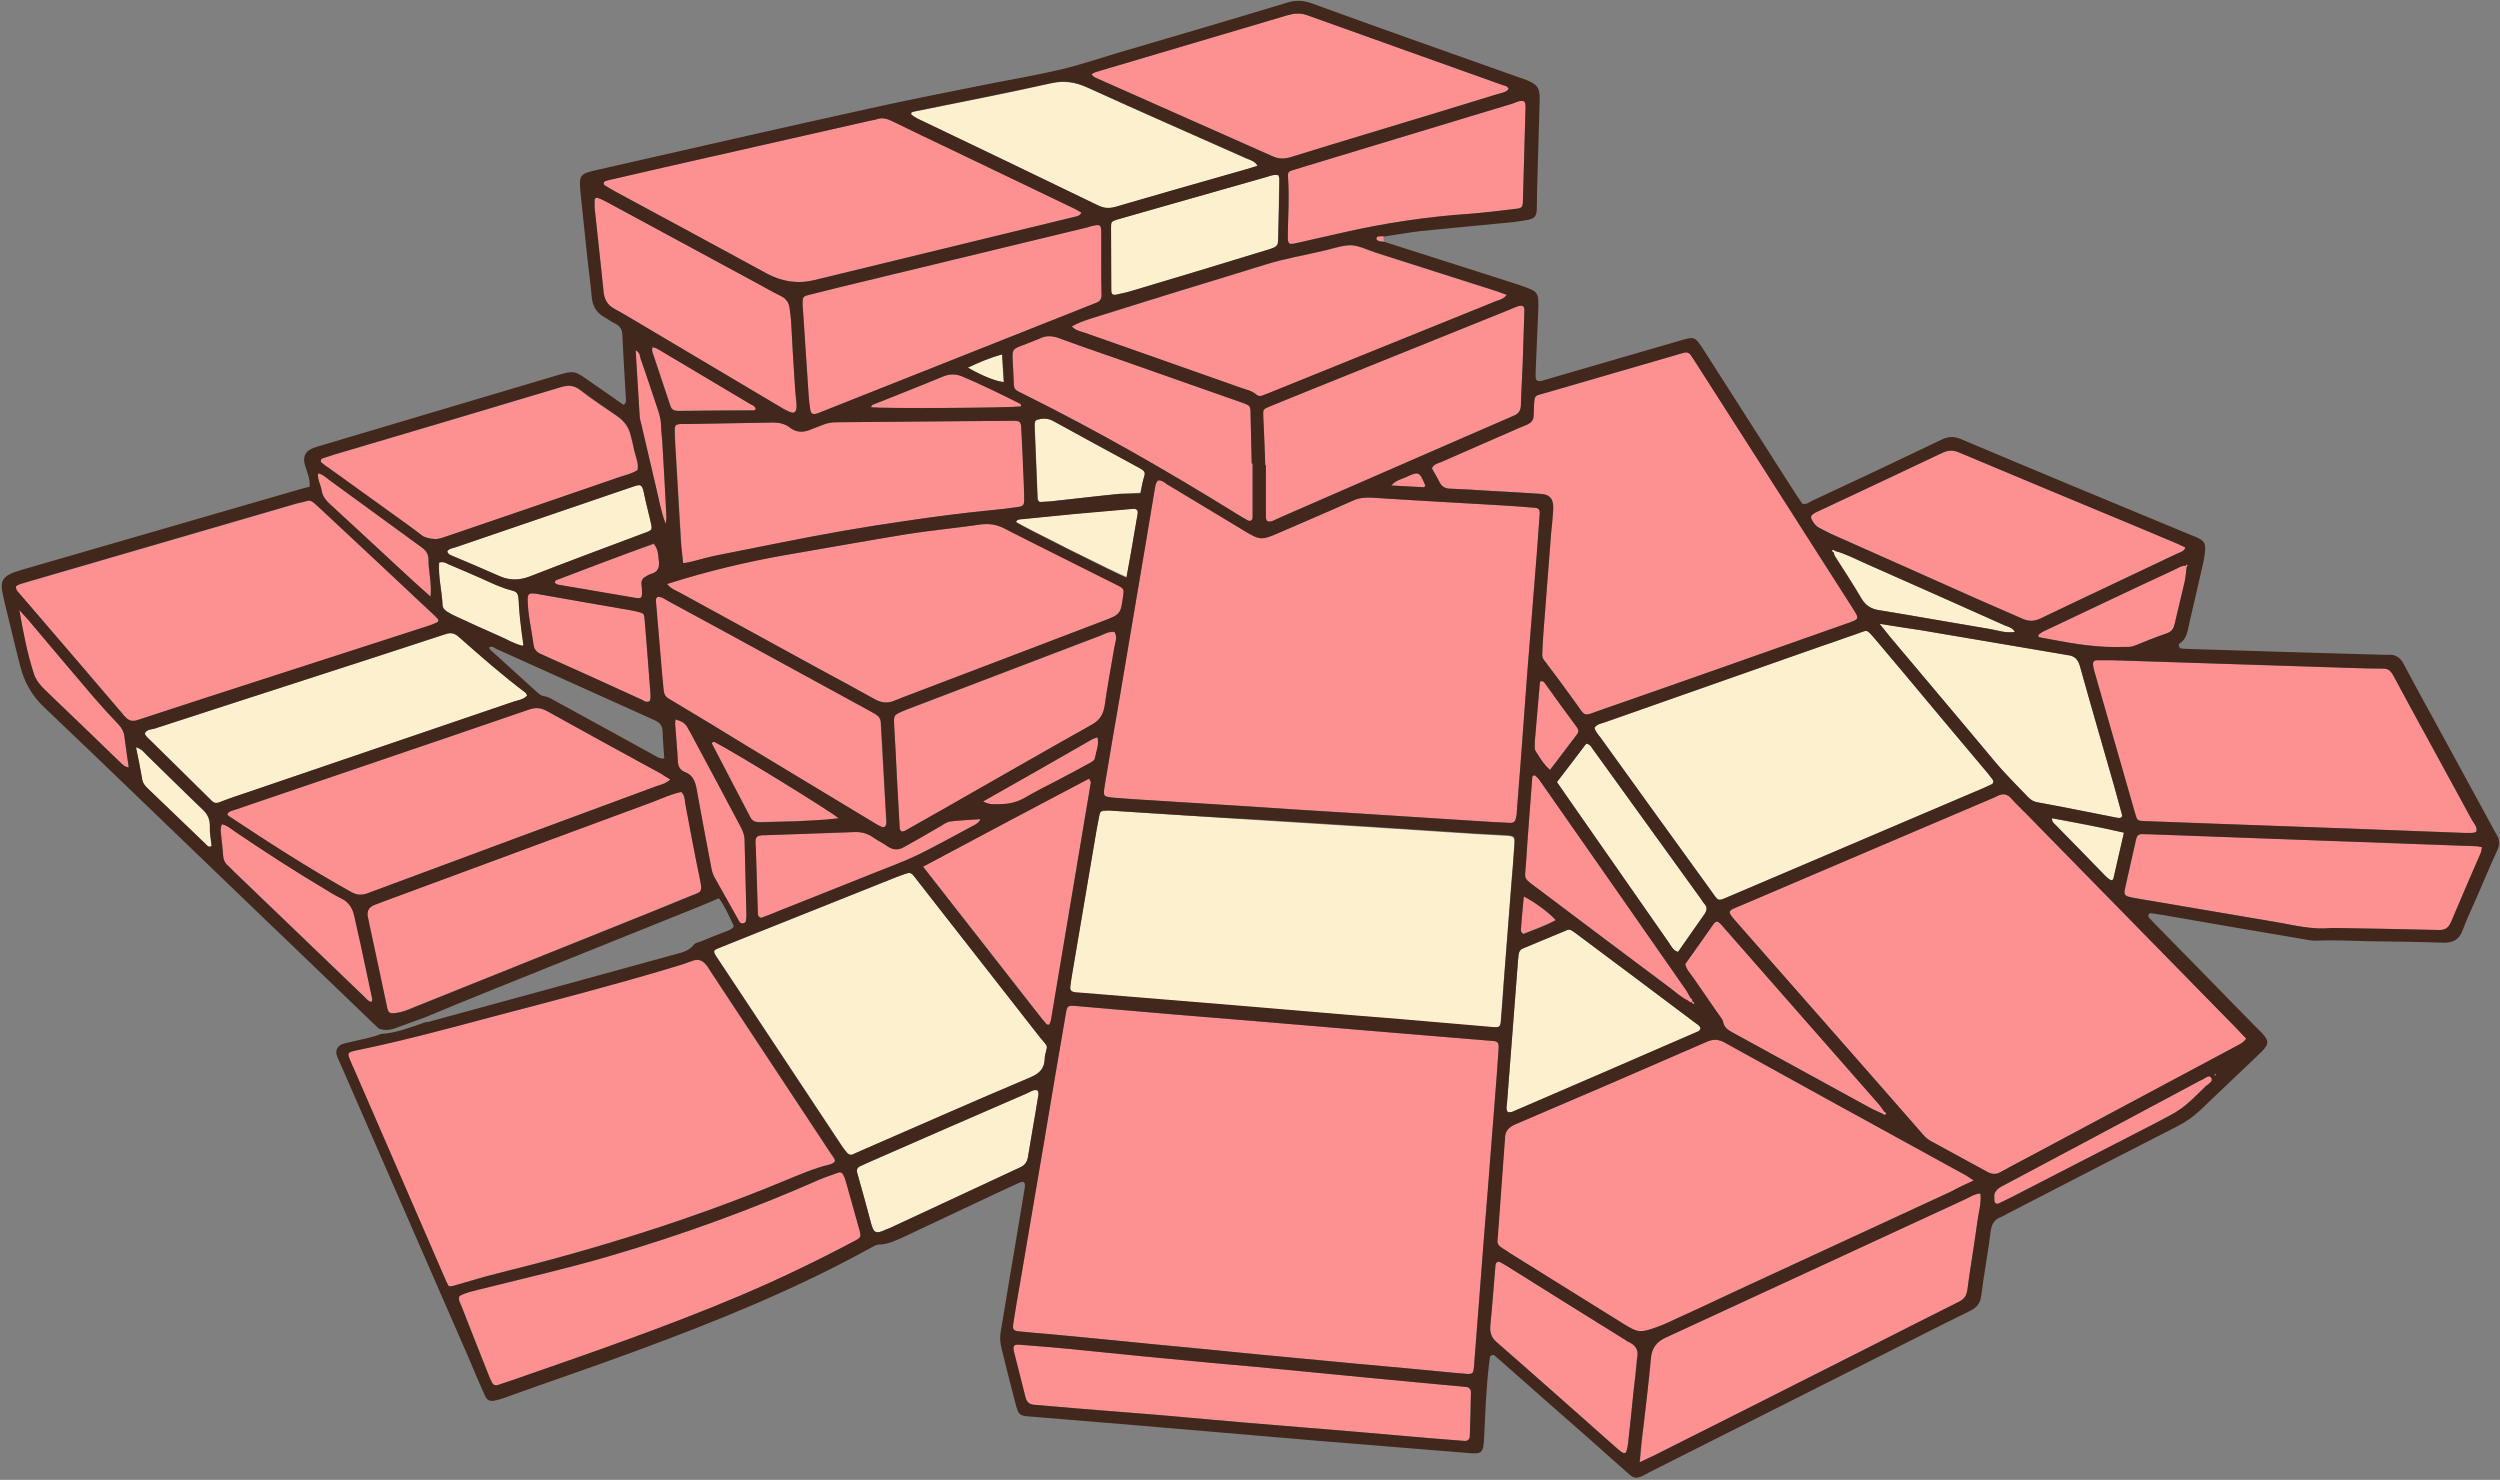
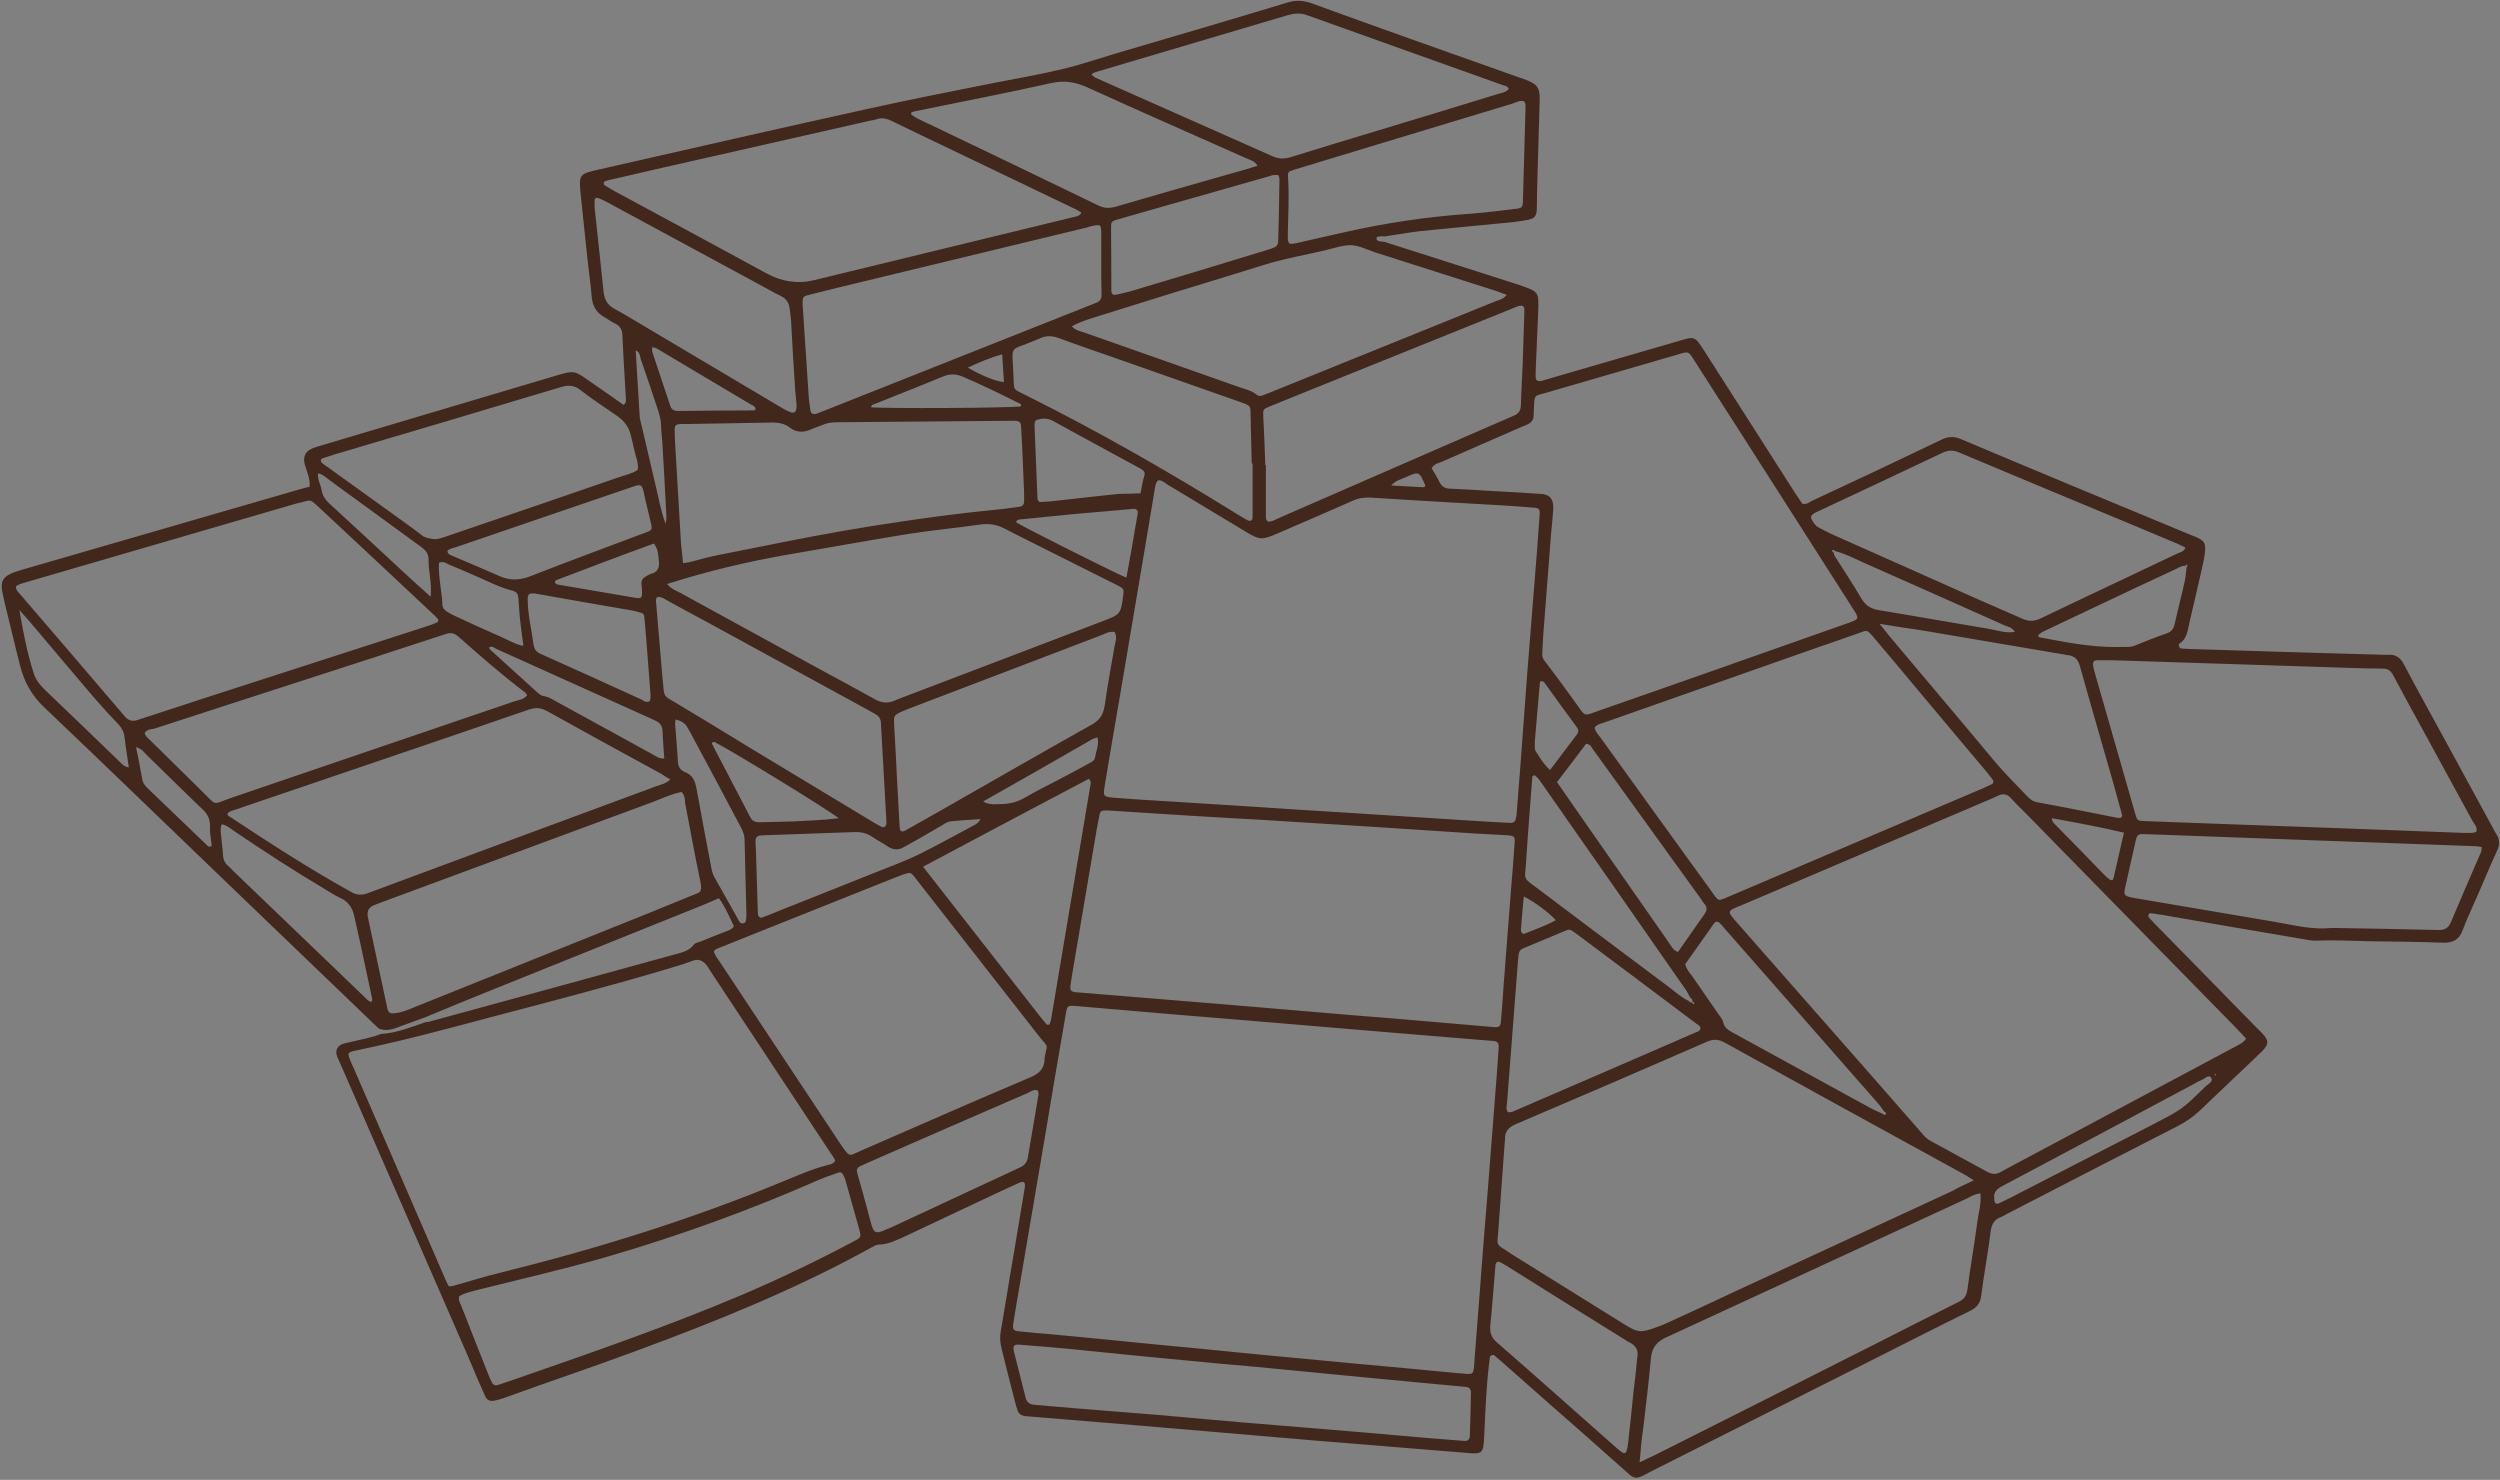
<svg xmlns="http://www.w3.org/2000/svg" height="512.4" preserveAspectRatio="xMidYMid meet" version="1.0" viewBox="46.8 39.7 865.6 512.4" width="865.6" zoomAndPan="magnify">
  <rect x="46.8" y="39.7" width="865.6" height="512.4" fill="#808080" stroke="none" />
  <g id="change1_1">
-     <path d="M431.8,320.4c16.9,1.1,33.8,2.2,50.7,3.3c12.3,0.8,24.6,1.5,36.8,2.3c12.8,0.8,25.5,1.7,38.3,2.5 c3.7,0.2,7.3,0.4,11,0.6c2.4,0.2,2.6,0.5,2.5,3c-0.3,4.8-0.7,9.6-1.1,14.3c-0.9,11.2-1.7,22.3-2.6,33.5c-0.3,4.5-0.7,8.9-1,13.4 c-0.2,2.1-0.6,2.4-2.7,2.2c-11.6-1-23.2-2-34.9-3c-8.9-0.8-17.8-1.5-26.8-2.2c-9.9-0.8-19.7-1.7-29.6-2.5 c-8.9-0.8-17.8-1.5-26.8-2.2c-8.6-0.7-17.2-1.4-25.8-2.1c-0.3,0-0.6,0-1-0.1c-1.3-0.2-1.7-0.7-1.5-1.9c0.2-1.6,0.4-3.2,0.7-4.7 c2.8-16.5,5.6-33.1,8.4-49.6c0.3-1.6,0.6-3.1,0.9-4.7c0.4-1.8,0.6-2,2.5-2C430.6,320.3,431.2,320.3,431.8,320.4 C431.8,320.4,431.8,320.4,431.8,320.4z M600.9,295c12.6,17.5,25.2,35,37.9,52.5c3.4,4.7,2.3,4.4,7.6,2.2 c29.1-12.4,58.2-24.8,87.3-37.2c0.9-0.4,1.8-0.8,2.6-1.2c0.8-0.4,0.9-1.1,0.3-1.9c-0.5-0.6-1-1.2-1.5-1.9 c-9.9-11.8-19.8-23.5-29.6-35.3c-3.2-3.8-6.4-7.6-9.6-11.4c-3-3.5-2.5-2.9-6-1.7c-4.2,1.4-8.4,3-12.7,4.4 c-24.7,8.7-49.5,17.4-74.2,26.1c-1.4,0.5-3.2,0.6-4.2,2C599.2,293,600.1,294,600.9,295z M407.3,399.3 c-11.1-14.2-22.2-28.4-33.4-42.7c-3.4-4.4-6.9-8.8-10.3-13.2c-1.3-1.7-1.7-1.7-3.7-1c-0.9,0.3-1.8,0.7-2.7,1 c-17.2,6.9-34.4,13.7-51.6,20.6c-3.4,1.4-6.8,2.7-10.2,4.1c-1.5,0.6-1.6,1-0.7,2.5c0.2,0.4,0.5,0.8,0.8,1.2 c14.2,21.4,28.4,42.9,42.6,64.3c0.5,0.8,1.1,1.6,1.7,2.3c0.7,1,1.6,1.5,2.8,0.8c0.7-0.4,1.5-0.6,2.2-1c19.6-8.5,39.2-17.2,58.9-25.5 c3.2-1.4,4.9-3.1,4.9-6.6c0-0.9,0.4-1.9,0.8-3.7C409.5,401.7,408.2,400.5,407.3,399.3z M99,296.1c4.3,4.3,8.7,8.5,13,12.8 c2.7,2.7,5.5,5.4,8.2,8.1c0.7,0.7,1.5,0.9,2.6,0.5c3-1.2,6-2.2,9-3.2c31-10.6,62-21.1,93-31.7c1.6-0.5,3.4-0.7,4.6-2.1 c-0.2-0.3-0.3-0.7-0.5-0.9c-8.1-6.1-15.6-12.7-23.2-19.4c-1.5-1.3-2.7-1.6-4.7-0.9c-16.4,5.4-32.8,10.7-49.2,16 c-17.2,5.6-34.4,11.1-51.5,16.7c-1.2,0.4-2.6,0.3-3.3,1.6C97.2,294.7,98.2,295.3,99,296.1z M701.2,260.2 c11.9,14.2,23.9,28.3,35.8,42.6c3.8,4.6,8,8.7,12.1,13c0.9,0.9,1.9,1.5,3.2,1.7c8.8,1.6,17.6,3.4,26.3,5.1c0.6,0.1,1.3,0.3,1.9,0.3 c0.8,0.1,1.2-0.5,1-1.2c-0.9-3.4-1.9-6.8-2.8-10.2c-3.9-13.7-7.9-27.3-11.7-41c-0.7-2.6-2-3.8-4.5-4c-0.2,0-0.3,0-0.5-0.1 c-16.7-2.8-33.4-5.7-50.1-8.5c-4.4-0.7-8.8-1.4-14.4-2.3C699.3,257.7,700.2,259,701.2,260.2z M478.1,94.5 c-18.2-8.1-36.5-16.1-54.7-24.4c-4.2-1.9-8.1-2.6-12.8-1.5c-15.6,3.5-31.3,6.5-46.9,9.7c-0.5,0.1-0.9,0.2-1.3,0.4 c-0.1,0.1-0.2,0.7,0,0.8c0.6,0.5,1.3,0.9,2,1.3c20.9,10,41.8,20,62.6,30.1c2,1,3.8,1.1,6,0.5c13.3-3.9,26.7-7.7,40-11.5 c3-0.9,6-1.8,9.3-2.7C481.2,95.3,479.5,95.1,478.1,94.5z M634.1,394.1c-13.8-10.4-27.6-20.7-41.5-31.1c-0.5-0.4-1-0.7-1.6-1.1 c-0.6-0.4-1.2-0.4-1.8-0.1c-5,2.1-10,4.2-15.1,6.3c-1,0.4-1.4,1.2-1.5,2.2c-0.1,0.6-0.1,1.3-0.2,1.9c-1.3,16.4-2.5,32.9-3.8,49.3 c-0.1,1.1-0.5,2.2,0.3,3.3c0.4,0,1,0,1.4-0.1c21.6-9.3,43.1-18.6,64.7-28c0.2-0.1,0.3-0.5,0.5-0.7 C635.5,394.9,634.7,394.6,634.1,394.1z M485.2,101c-10.9,3.1-21.8,6.2-32.7,9.3c-6.3,1.8-12.6,3.6-18.9,5.4c-2,0.6-2.2,0.8-2.2,2.6 c0,7.3,0.1,14.7,0.1,22c0,1.3,0.6,1.7,1.8,1.4c2-0.4,4.1-0.9,6-1.5c7.3-2.2,14.7-4.4,22-6.6c8.1-2.4,16.2-5,24.3-7.4 c4-1.2,3.6-1.6,3.7-4.5c0.2-6.7,0.3-13.4,0.4-20.1c0-0.5-0.2-0.9-0.3-1.3C487.9,100,486.6,100.6,485.2,101z M402.5,418.2 c-18.4,8-36.9,16-55.3,24.1c-0.9,0.4-1.8,0.8-2.6,1.2c-1,0.5-1.3,1.2-1,2.3c1.6,5.7,3.2,11.3,4.7,17.1c0.9,3.4,1.4,4.4,5.3,2.5 c0.4-0.2,0.9-0.3,1.3-0.5c15-7,30.1-14,45.1-21c1.6-0.7,2.4-1.8,2.7-3.5c1.1-6.9,2.4-13.8,3.5-20.8c0.1-0.8,0.3-1.6-0.2-2.3 C404.7,416.8,403.6,417.7,402.5,418.2z M592.7,320.3c10.6,15.2,21.2,30.4,31.8,45.6c0.9,1.2,1.4,2.8,3.3,3.4c3.1-4.4,6.1-8.8,9.1-13 c1-1.4,1.1-2.6-0.1-3.8c-0.4-0.5-0.7-1-1.1-1.6c-12.5-17.4-25.1-34.7-37.6-52.1c-0.4-0.6-0.7-1.4-2.1-1.6 c-3.2,4.2-6.6,8.6-10.2,13.2C588.2,313.8,590.4,317.1,592.7,320.3z M203.3,232.1c5.4,2.3,10.9,4.6,16.3,7c3.5,1.6,6.9,1.6,10.6,0.2 c12.8-5,25.7-9.8,38.5-14.6c0.7-0.3,1.5-0.5,2.2-0.8c1.5-0.6,1.7-1,1.4-2.5c-0.7-3.3-1.6-6.5-2.3-9.8c-0.9-4.9-1.3-4.3-5.2-3 c-20.1,6.9-40.2,13.7-60.3,20.6c-1,0.3-2.2,0.4-2.9,1.4C201.8,231.6,202.6,231.8,203.3,232.1z M442.9,205.2c0.6-1.9,0.5-2.3-1.4-3.4 c-10-5.4-19.9-10.8-29.9-16.3c-1.3-0.7-2.6-1-4.1-0.8c-2.2,0.4-2.4,0.4-2.4,2.7c0.3,8.1,0.7,16.3,1,24.4c0,0.3,0,0.7,0.1,0.9 c0.2,0.4,0.4,0.9,1,0.8c1.4-0.1,2.9-0.1,4.3-0.3c5.4-0.6,10.8-1.2,16.2-1.8c2.2-0.2,4.4-0.5,6.7-0.7c2.4-0.2,4.8-0.2,7.2-0.4 C442.1,208.6,442.3,206.8,442.9,205.2z M438.5,230.3c0.7-4.3,1.5-8.5,2.2-12.8c0.2-1.2-0.4-1.8-1.6-1.7c-6.8,0.6-13.7,1.2-20.5,1.8 c-6,0.6-12.1,1.2-18.1,1.8c-0.8,0.1-1.6,0-1.9,1c1.9,1.3,35.6,18.2,38.4,19.1C437.4,236.3,438,233.3,438.5,230.3z M681.7,230.9 c0.2,0.6,0.3,1.2,0.7,1.7c3,4.7,6.1,9.4,8.9,14.2c1.5,2.6,3.5,3.8,6.4,4.2c12.8,2.1,25.5,4.4,38.2,6.5c2.8,0.5,5.5,1.5,8.6,1 c-0.9-1.6-2.4-1.8-3.6-2.3c-16-7.2-32.1-14.3-48.1-21.4c-3.5-1.5-6.9-3.4-10.6-4.4C682.1,230.6,681.9,230.8,681.7,230.9z M200.1,249.2c0,1,0.8,1.8,1.6,2.3c0.9,0.6,1.9,1.1,3,1.6c4.9,2.3,9.8,4.5,14.8,6.7c2.8,1.2,5.3,2.8,8.3,3.5c0.1,0,0.3-0.2,0.3-0.3 c-0.4-2.8-0.8-5.6-1.1-8.5c-0.3-2.5-0.4-5.1-0.6-7.6c-0.1-1.4-0.5-2.3-2.1-2.7c-3.7-0.9-7.2-2.6-10.7-4.2c-3.8-1.7-7.6-3.3-11.4-4.9 c-1-0.4-2-1-3.3-0.6C198.5,239.4,199.8,244.2,200.1,249.2z M95.9,309.2c0.2,1.6,1,2.6,2.1,3.6c6.7,6.4,13.3,12.8,20,19.2 c0.5,0.5,1,1.3,2,0.6c-0.2-2.2-0.7-4.4-0.6-6.6c0.1-2.6-0.8-4.5-2.7-6.2c-6.5-6.2-12.8-12.5-19.2-18.7c-0.9-0.9-1.6-2-3.7-2.6 C94.6,302.3,95.4,305.7,95.9,309.2z M758.4,325.2c5.7,5.8,11.4,11.6,17,17.4c0.6,0.6,1.1,1.1,1.8,1.6c0.6,0.4,1.2,0.4,1.4-0.5 c1.2-5.1,2.3-10.2,3.6-15.7c-8.5-1.9-16.7-3.4-24.9-5C757.2,324.2,757.8,324.7,758.4,325.2z M394.3,172c-0.2-3.1-0.4-6.3-0.6-9.6 c-4.3,1.2-8,2.8-11.8,4.6C387,169.9,391.5,171.7,394.3,172z M682.2,230.5c-0.4-0.4-0.7-0.6-1.2-0.1c0.2,0.2,0.4,0.4,0.6,0.5 C681.9,230.8,682.1,230.6,682.2,230.5z" fill="#FDF0CE" />
-   </g>
+     </g>
  <g id="change2_1">
-     <path d="M525.9,123.3c-0.4,0-0.9,0-1.3-0.1c-0.6-0.2-1.4-0.5-1.3-1c0.1-1,1.1-0.6,1.7-0.8c0.3-0.1,0.6,0.1,0.9,0.1 C525.8,122.1,525.8,122.7,525.9,123.3z M552.2,515.2c0.8,0.1,1.6,0.2,2.4,0.2c2,0.1,2.3-0.2,2.5-2c0.1-0.8,0.2-1.6,0.2-2.4 c0.7-8.6,1.3-17.2,2-25.8c0.8-11,1.7-22,2.6-33c0.8-10.7,1.7-21.4,2.5-32c0.5-5.9,0.9-11.8,1.3-17.7c0.1-1.8-0.4-2.3-2.2-2.4 c-4.5-0.4-8.9-0.7-13.4-1.1c-10-0.8-20.1-1.7-30.1-2.5c-13.1-1.1-26.1-2.2-39.2-3.3c-8.9-0.7-17.8-1.5-26.8-2.2 c-11.6-1-23.3-2-34.9-3c-2.5-0.2-2.8,0-3.2,2.3c-2.6,15.1-5.2,30.3-7.7,45.4c-2.7,16.1-5.5,32.1-8.2,48.2c-0.8,4.6-1.6,9.1-2.3,13.7 c-0.4,2.5-0.1,2.9,2.3,3.1c3.7,0.4,7.3,0.7,11,1c11.6,1.1,23.2,2.2,34.9,3.4c11.6,1.1,23.2,2.2,34.9,3.4c11.6,1.1,23.2,2.2,34.9,3.3 C527.7,512.9,539.9,514,552.2,515.2C552.2,515.2,552.2,515.2,552.2,515.2z M446.7,208.6c-1,6-2,12-3,18c-3,18-6.1,35.9-9.1,53.9 c-1.8,10.4-3.6,20.8-5.3,31.2c-0.6,3.8-0.5,3.8,3.1,4.2c2.2,0.2,4.5,0.3,6.7,0.5c12.8,0.8,25.5,1.6,38.3,2.4 c12,0.8,23.9,1.6,35.9,2.3c14,0.9,28.1,1.8,42.1,2.7c4.6,0.3,9.3,0.6,13.9,0.8c1.6,0.1,2.1-0.3,2.4-1.7c0.2-0.8,0.3-1.6,0.3-2.4 c0.4-5.6,0.9-11.2,1.3-16.7c0.8-10.4,1.5-20.7,2.3-31.1c1.1-14.2,2.3-28.4,3.4-42.6c0.3-4.1,0.6-8.3,0.9-12.4 c0.1-1.6-0.3-2.1-1.8-2.2c-3.7-0.3-7.3-0.6-11-0.8c-15.2-0.9-30.3-1.7-45.5-2.7c-2.3-0.1-4.4,0.1-6.5,1.1c-8.5,3.8-17,7.4-25.5,11.1 c-6,2.6-6.5,2.6-12-0.7c-0.3-0.2-0.5-0.3-0.8-0.5c-8.6-5.2-17.2-10.4-25.9-15.6c-0.9-0.6-1.8-1.4-3-1.3 C447,206.7,446.9,207.6,446.7,208.6z M821.2,395.8c-24.4-24.9-48.8-49.8-73.2-74.7c-1.6-1.6-3.2-3.1-4.7-4.8c-1.5-1.8-3.1-2-5.1-0.9 c-0.4,0.2-0.9,0.4-1.3,0.6c-29,12.3-57.9,24.7-86.8,37c-5.5,2.3-5.7,1.8-1.3,6.8c8.4,9.6,16.9,19.2,25.3,28.8 c12.7,14.4,25.3,28.8,37.9,43.2c0.9,1.1,1.9,2.2,3.2,2.9c6.6,3.6,13.2,7.2,19.8,10.8c1.5,0.8,3,0.9,4.5,0c3.2-1.8,6.5-3.5,9.7-5.2 c24-12.8,47.9-25.6,71.9-38.4c1.1-0.6,2.4-1,3.5-2.6C823.3,398.1,822.3,396.9,821.2,395.8z M203.7,484.9c5.4-1.5,10.7-3.2,16.1-4.5 c33.5-8.3,66.4-18.5,98.4-31.8c5.2-2.1,10.3-4.4,15.8-5.7c0.5-0.1,0.9-0.3,1.3-0.6c0.4-0.3,0.7-0.7,0.4-1.2c-0.4-0.7-0.8-1.4-1.3-2 c-14-21.2-28-42.4-42-63.6c-0.4-0.7-0.8-1.4-1.4-2c-1.2-1.3-2.5-1.8-4.3-1.2c-2.4,0.9-4.8,1.7-7.3,2.4 c-20.6,6.2-41.5,11.6-62.4,17.1c-15.4,4.1-30.9,8.3-46.5,11.5c-3.7,0.8-3.7,0.8-2.2,4.3c0.2,0.6,0.5,1.2,0.8,1.8 c10.6,24.3,21.1,48.6,31.7,73c0.4,0.9,0.9,1.7,1.3,2.5C202.8,485,203.3,485.1,203.7,484.9z M727.1,446.5c-4.1-2.2-8.1-4.5-12.2-6.7 c-23.7-13-47.4-26-71-39.1c-2.2-1.2-3.9-1.3-6.2-0.3c-22,9.6-44,19.1-66.1,28.5c-2.6,1.1-3.9,2.5-3.8,5.3c0,0.3-0.1,0.6-0.1,1 c-0.8,10.5-1.5,21.1-2.3,31.6c-0.1,0.8-0.1,1.6-0.2,2.4c-0.1,1.1,0.4,1.8,1.3,2.4c1.1,0.7,2.2,1.4,3.2,2.1 c12.9,8,25.8,16.1,38.7,24.1c5.6,3.5,6.2,3.5,12.5,1.2c0.9-0.3,1.8-0.7,2.7-1.1c8.3-3.8,16.6-7.6,24.8-11.5 c24.7-11.4,49.4-22.8,74-34.2c2.3-1.1,4.6-2.2,7.7-3.6C728.7,447.5,728,446.9,727.1,446.5z M545.2,206.6c0.8,1.6,2,2.3,3.8,2.3 c4.8,0.2,9.6,0.5,14.4,0.8c5.6,0.3,11.2,0.6,16.8,1c3.1,0.2,4.3,1.5,4.4,4.5c0,1.1-0.1,2.2-0.2,3.3c-0.1,1.8-0.3,3.5-0.5,5.3 c-0.9,11.6-1.8,23.3-2.7,34.9c-0.2,2.4-0.3,4.8-0.4,7.2c-0.1,1,0.1,1.8,0.8,2.6c3.3,4.3,6.5,8.7,9.7,13.1c5.2,6.9,2.7,6.3,11,3.5 c27.9-9.7,55.8-19.6,83.6-29.4c0.9-0.3,1.8-0.6,2.7-1c1.4-0.6,1.6-1.1,0.8-2.6c-0.5-0.8-1-1.6-1.5-2.4 c-18.1-28.3-36.1-56.6-54.2-84.8c-0.5-0.8-1-1.6-1.6-2.4c-0.5-0.7-1.3-0.9-2.1-0.7c-0.9,0.2-1.8,0.5-2.8,0.8 c-15,4.4-30.1,8.7-45.1,13.1c-4.1,1.2-4,0.4-4.2,5.5c0,0.8-0.1,1.6-0.1,2.4c0,1.5-0.8,2.4-2,3c-0.9,0.4-1.8,0.8-2.6,1.1 c-9.1,4-18.2,7.9-27.2,11.9c-1.1,0.5-2.5,0.7-3.3,2.2C543.4,203.3,544.4,204.9,545.2,206.6z M902.8,323.8 c-5.2-9.6-10.4-19.1-15.6-28.6c-4-7.3-8-14.6-11.9-21.9c-0.8-1.4-1.7-2.1-3.4-2.1c-3.4,0-6.7-0.1-10.1-0.2 c-26.8-0.9-53.7-1.7-80.5-2.6c-2.1-0.1-4.2-0.1-6.2-0.1c-0.8,0-1.6,0-2.4,0c-1,0.1-1.3,0.7-1.2,1.7c0.1,0.8,0.3,1.6,0.5,2.3 c4.7,16.3,9.3,32.5,14,48.8c0.8,2.8,0.8,2.8,3.5,2.9c9.9,0.4,19.8,0.7,29.7,1.1c12.9,0.5,25.9,0.9,38.8,1.4 c14.1,0.5,28.1,1.1,42.2,1.6c1.2,0,2.5,0.4,3.8-0.3C904.7,326,903.5,325,902.8,323.8z M53.9,245.7c12,14,24,27.9,35.9,41.9 c1.4,1.7,2.7,2.2,4.9,1.4c15.8-5.2,31.6-10.3,47.4-15.4c17.3-5.6,34.7-11.2,52-16.8c1.4-0.4,2.7-0.9,4-1.5c0.4-0.2,0.7-0.7,0.3-1.2 c-0.6-0.7-1.3-1.4-2-2c-12.9-12.1-25.9-24.3-38.9-36.4c-3.8-3.5-2.8-2.7-7.1-1.8c-0.2,0-0.3,0.1-0.5,0.1 c-31.6,9.2-63.2,18.4-94.8,27.6c-1.1,0.3-2.2,0.5-3,1.3C52.3,244.1,53.2,244.8,53.9,245.7z M282.4,245c15.8,8.7,31.7,17.3,47.5,26 c6.6,3.6,13.2,7.1,19.8,10.8c2.3,1.3,4.5,1.5,6.8,0.5c0.7-0.3,1.5-0.6,2.2-0.9c23.3-8.9,46.6-17.7,69.8-26.6 c6.3-2.4,6.3-2.4,7.2-8.9c0.3-2.1,0.2-2.4-1.7-3.4c-3-1.5-6-3-9-4.5c-10.1-5.1-20.3-10.1-30.4-15.3c-2.7-1.4-5.3-1.8-8.3-1.4 c-8.4,1.2-16.8,2-25.2,3.3c-14.2,2.3-28.3,4.9-42.5,7.3c-13.7,2.4-27.2,5.6-41,10C279.2,243.6,280.9,244.2,282.4,245z M418.5,111.8 c-14-6.7-28-13.4-41.9-20.1c-6.9-3.3-13.9-6.6-20.8-10c-1.8-0.9-3.5-1.4-5.5-0.7c-0.8,0.3-1.6,0.3-2.3,0.5 c-17.9,4.1-35.9,8.1-53.8,12.2c-11.5,2.6-23.1,5.2-34.6,7.9c-1.1,0.2-2.2,0.5-3.2,0.8c-0.2,0.1-0.5,0.4-0.6,0.6 c0,0.3,0.1,0.7,0.3,0.8c1.2,0.8,2.5,1.5,3.7,2.2c17.4,9.4,34.9,18.8,52.3,28.3c5.3,2.9,10.7,3.8,16.6,2.4 c30.3-7.4,60.6-14.7,90.9-22.1c0.6-0.1,1.3-0.3,1.6-1.3C420.3,112.9,419.4,112.3,418.5,111.8z M275.7,307.6 c-13.2-7.2-26.4-14.4-39.5-21.7c-2.2-1.2-3.9-1.3-6.3-0.5c-34,11.7-68.1,23.2-102.1,34.8c-0.9,0.3-1.8,0.4-2.3,1.4 c0.2,0.3,0.3,0.6,0.6,0.7c13.9,9.2,27.8,18.2,42.4,26.3c2,1.1,3.7,1.1,5.8,0.3c33.3-12.4,66.5-24.7,99.8-37c1.5-0.5,3.1-0.8,4.8-2.3 C277.5,308.8,276.6,308.2,275.7,307.6z M286.2,234.2c3.1-0.8,6.2-1.7,9.3-2.3c7.4-1.5,14.7-2.9,22.1-4.4c14-2.8,28-5.3,42-7.3 c10-1.5,19.9-2.8,30-3.8c3.3-0.3,6.7-0.7,10-1.2c1.5-0.2,1.9-0.8,1.9-2.2c0-1.6,0-3.2-0.1-4.8c-0.3-6.6-0.5-13.1-0.9-19.7 c-0.1-3-0.3-3.1-3.4-3.1c-0.2,0-0.3,0-0.5,0c-20,0.2-40,0.3-60,0.5c-1.8,0-3.5,0.3-5.1,1c-1.2,0.5-2.4,0.9-3.6,1.4 c-2.7,1.2-5.2,1.3-7.6-0.6c-1.7-1.3-3.7-1.7-5.8-1.7c-9.6,0.2-19.2,0.3-28.8,0.5c-1,0-1.9,0-2.9,0c-2,0.1-2.3,0.4-2.3,2.2 c0,1.8,0.1,3.5,0.2,5.3c0.3,5.1,0.6,10.2,0.9,15.3c0.4,6.2,0.7,12.5,1.1,18.7c0.1,2.1,0.4,4.1,0.7,6.7 C284.6,234.5,285.4,234.4,286.2,234.2z M272.5,317.4c-30.6,11.3-61.1,22.6-91.7,33.9c-1.5,0.6-3,1.1-4.5,1.7 c-1.8,0.8-2.4,1.9-2.2,3.8c0.1,0.6,0.3,1.2,0.4,1.9c1.6,7.3,3.1,14.7,4.7,22c0.6,2.7,1.1,5.3,1.7,8c0.4,1.7,1,1.9,2.8,1.7 c2.3-0.3,4.3-1.1,6.4-2c22.7-9.1,45.4-18.2,68-27.3c9.5-3.8,19-7.6,28.4-11.5c2.6-1.1,3.7-0.7,2.7-5.3c-1.9-8.9-3.5-17.9-5.2-26.8 c-0.2-1.3-0.5-2.5-1.5-3.7C279.2,314.5,275.9,316.2,272.5,317.4z M619.6,543.6c25.3-12.7,50.5-25.4,75.8-38.2 c9.8-5,19.7-10,29.5-14.9c1.9-0.9,2.8-2.1,3.1-4.3c1-7.8,2.4-15.5,3.4-23.2c0.4-3.3,1.5-6.5,1.1-10.1c-2.1,0.2-3.7,1.3-5.4,2.1 c-15.8,7.3-31.6,14.6-47.4,21.9c-18.7,8.6-37.4,17.3-56.1,25.9c-3.3,1.5-4.9,3.7-5.2,7.3c-0.7,8-1.7,15.9-2.6,23.8 c-0.4,3.8-0.7,7.6-1.2,12.2C616.7,544.9,618.2,544.3,619.6,543.6z M206.6,491.8c3.1,8,6.3,16,9.5,24.1c0.3,0.7,0.6,1.5,1,2.2 c0.4,1,1.1,1.5,2.3,1.1c2.3-0.8,4.6-1.5,6.8-2.3c25.9-9,51.9-18,77.2-28.7c13.4-5.7,26.5-12,39.3-18.8c2.3-1.2,2.4-1.4,1.8-3.7 c-1.6-5.7-3.2-11.4-4.8-17.1c-0.2-0.8-0.5-1.5-0.9-2.2c-0.3-0.6-0.9-1-1.6-0.7c-2.1,0.8-4.2,1.4-6.3,2.3 c-23.8,10.5-48.3,19.4-73.3,26.7c-14.7,4.3-29.7,7.7-44.5,11.4c-2.5,0.6-5,1-7.1,2.3C205.4,489.8,206.2,490.8,206.6,491.8z M565,140.6c-14-4.5-28-8.9-42-13.4c-2.7-0.9-5.4-2.3-8.2-2.5c-2.9-0.1-6,1-8.9,1.7c-7.1,1.7-14.4,2.9-21.4,5.1 c-13.7,4.3-27.5,8.4-41.2,12.7c-6.4,2-12.8,4-19.2,6c-2.1,0.7-4.1,1.4-6.2,2.6c1.4,1.5,3.1,1.7,4.5,2.2 c18.1,6.4,36.2,12.7,54.2,19.1c1.8,0.6,3.7,1,5.2,2.3c0.7,0.6,1.4,0.6,2.2,0.3c0.6-0.3,1.2-0.5,1.8-0.7c26.4-10.7,52.7-21.3,79.1-32 c1.2-0.5,2.5-0.7,3.6-2.2C567.1,141.3,566,140.9,565,140.6z M800.8,228c-5-2.1-10-4.2-15-6.3c-20.2-8.4-40.4-16.8-60.6-25.3 c-2-0.9-3.8-0.9-5.9,0.1c-14.3,6.8-28.6,13.5-42.9,20.2c-0.6,0.3-1.2,0.5-1.7,0.9c-0.8,0.5-1.1,1.1-0.6,2c0.6,1.1,1.3,2.2,2.5,2.8 c1.4,0.7,2.8,1.5,4.3,2.2c16.8,7.5,33.6,14.9,50.3,22.4c5.3,2.3,10.5,4.6,15.8,6.9c2.2,1,4.1,1,6.4-0.1c15.8-7.6,31.7-15,47.6-22.6 c0.8-0.4,1.9-0.6,2.5-2C802.5,228.8,801.7,228.4,800.8,228z M567.2,69.2C544.6,61.1,522,53.1,499.5,45c-2.4-0.9-4.6-0.7-7,0 c-21.6,6.4-43.2,12.8-64.8,19.2c-0.9,0.3-2,0.4-3,1.3c0.6,0.5,0.9,0.9,1.4,1.1c20.4,9.1,40.9,18.1,61.3,27.2c2,0.9,3.8,1,6,0.4 c9.9-3.1,19.9-6.1,29.8-9.1c13.9-4.2,27.8-8.4,41.7-12.7c1.4-0.4,3.2-0.5,4.2-1.8C568.7,69.5,567.8,69.5,567.2,69.2z M428.1,130.6 c0-3.2,0-6.4,0-9.6c0-3.7-0.1-3.8-3.8-2.9c-0.3,0.1-0.6,0.2-0.9,0.3c-25.8,6.2-51.6,12.5-77.4,18.7c-6.4,1.5-12.7,3.1-19.1,4.7 c-2.1,0.5-2.2,0.8-2.2,3c0,0.6,0,1.3,0.1,1.9c0.7,10.1,1.3,20.1,2,30.2c0.1,1.4,0.3,2.9,0.5,4.3c0.2,1.8,0.9,2.2,2.6,1.6 c0.6-0.2,1.2-0.5,1.8-0.7c31.5-12.5,63-25,94.5-37.5c1.4-0.5,2-1.3,2-2.8C428.1,137.9,428.1,134.3,428.1,130.6 C428.1,130.6,428.1,130.6,428.1,130.6z M485.1,200.8c0,5.9,0,11.8,0,17.7c0,1.4,0.4,2.3,2.5,1.5c0.9-0.4,1.7-0.8,2.6-1.2 c19-8.3,38.1-16.6,57.1-24.9c7.9-3.4,15.8-6.9,23.7-10.3c1.7-0.7,2.3-1.8,2.4-3.6c0.1-4.6,0.4-9.3,0.6-13.9 c0.2-6.2,0.4-12.5,0.6-18.7c0.1-1.8-0.6-2.2-2.4-1.6c-0.9,0.3-1.8,0.7-2.7,1.1c-19.1,7.7-38.2,15.4-57.3,23.1 c-8.6,3.5-17.2,6.9-25.7,10.4c-2.4,1-2.4,1-2.3,3.5c0.2,5.6,0.4,11.2,0.6,16.8C485,200.8,485,200.8,485.1,200.8z M201.9,225.3 c19.6-6.7,39.3-13.4,58.9-20.2c2.2-0.8,4.6-1.2,6.7-2.6c0.4-2.4-0.7-4.6-1.2-6.9c-0.3-1.6-0.7-3.1-1.1-4.7c-0.6-3-2.2-5.2-4.7-7 c-4.3-3-8.8-5.9-12.9-9.1c-2.2-1.7-4.1-1.7-6.6-1c-26.3,7.9-52.6,15.7-79,23.5c-1.2,0.4-2.4,0.8-3.6,1.2c-0.7,0.2-0.8,1.1-0.3,1.5 c0.7,0.6,1.5,1.2,2.3,1.7c8.8,6.3,17.6,12.7,26.4,19c1.8,1.3,3.6,2.6,5.4,4c1.5,1.1,3.2,1.3,5.1,1.6 C198.9,226.4,200.4,225.8,201.9,225.3z M904.4,332.7c-18.4-0.7-36.7-1.3-55.1-2c-19-0.7-38-1.4-57-2.1c-1.3,0-2.6-0.1-3.8-0.1 c-1.1,0-1.7,0.5-2,1.7c-1.3,5.8-2.6,11.5-3.9,17.3c-0.4,2,0,2.4,2.1,2.9c0.9,0.2,1.9,0.3,2.8,0.5c15.9,2.7,31.8,5.4,47.7,8.1 c6.3,1.1,12.5,2.7,18.9,2c0.3,0,0.6,0,1,0c12,0.2,24,0.4,36,0.7c2.2,0.1,3.5-0.6,4.4-2.7c3.4-8.1,6.9-16.1,10.4-24.2 c0.2-0.4,0.2-0.9,0.3-1.8C905.3,332.8,904.8,332.7,904.4,332.7z M517,535.5c4.6,0.4,9.2,0.8,13.8,1.2c7.6,0.7,15.3,1.3,22.9,1.9 c1.2,0.1,1.9-0.4,2-1.5c0.2-5.1,0.3-10.2,0.4-15.3c0-1.1-0.6-1.8-1.7-1.9c-4-0.4-8-0.7-11.9-1.1c-8.1-0.8-16.2-1.5-24.3-2.3 c-8.6-0.8-17.2-1.7-25.7-2.5c-7.9-0.8-15.9-1.5-23.9-2.2c-9.1-0.9-18.1-1.7-27.2-2.6c-8.3-0.8-16.5-1.7-24.8-2.5 c-5.6-0.5-11.1-1-16.7-1.4c-2.1-0.2-2.5,0.4-2,2.5c1.3,5.3,2.7,10.5,4,15.8c0.4,1.6,1.4,2.4,3,2.5c5.1,0.4,10.2,0.9,15.3,1.3 c9.6,0.8,19.1,1.5,28.7,2.3c10.5,0.9,21,1.8,29.5,2.6C492.5,533.5,504.7,534.5,517,535.5z M273.9,248.7c0.7,8.3,1.4,16.5,2.1,24.8 c0.1,1.7,0.4,3.5,0.5,5.2c0.1,1.2,0.5,2.1,1.6,2.8c0.8,0.5,1.7,1,2.5,1.5c8.5,5.1,17,10.2,25.4,15.4c14.6,8.8,29.3,17.7,43.9,26.5 c0.7,0.4,1.4,0.8,2.1,1.1c0.8,0.4,1.5-0.2,1.6-1.1c0-0.3,0-0.6,0-1c-0.6-11.3-1.3-22.6-1.9-34c-0.1-1.5-0.8-2.3-2-3 c-1.1-0.6-2.2-1.2-3.4-1.9c-10.5-5.7-21-11.5-31.5-17.2c-12.1-6.6-24.1-13.2-36.2-19.7c-1.4-0.7-2.6-1.9-4.3-1.8 C273.6,247.1,273.9,247.9,273.9,248.7z M357.3,308.1c0.3,6.1,0.7,12.1,1,18.2c0.1,1.3,0.7,1.7,1.9,1.1c4.3-2.4,8.6-4.9,12.9-7.3 c17.2-9.8,34.4-19.7,51.7-29.4c2.9-1.6,4-3.6,4.5-6.7c0.9-6.6,2.2-13.2,3.3-19.9c0.3-1.8,1.2-3.7,0.1-5.5c-1.9-0.3-3.4,0.7-5,1.3 c-22.1,8.4-44.2,16.9-66.3,25.3c-5.8,2.2-5.1,2-5,5.9C356.8,297.8,357,303,357.3,308.1z M480.2,200.2c-0.1-5.6-0.3-11.2-0.4-16.8 c0-3.2,0-3.2-3-4.3c-0.4-0.2-0.9-0.3-1.4-0.5c-13.3-4.7-26.5-9.3-39.8-14c-7.4-2.6-14.8-5.1-22.1-7.8c-2.4-0.9-4.6-1-6.9,0.2 c-0.4,0.2-0.9,0.3-1.3,0.5c-9.5,4.1-8,1-7.6,12.3c0.2,5.5-0.2,4.4,4.4,6.8c24.9,12.4,49,26.2,72.7,40.9c1.4,0.8,2.7,1.7,4.1,2.4 c0.8,0.4,1.6-0.1,1.6-1c0-1.3,0-2.6,0-3.8c0-5,0-9.9,0-14.9C480.4,200.2,480.3,200.2,480.2,200.2z M496,123.8 c5.3-1.2,10.6-2.4,15.9-3.6c14.5-3.3,29.2-5.5,44.1-6.5c5.3-0.4,10.5-1.1,15.7-1.7c2-0.2,2.4-0.6,2.4-2.8 c0.3-10.7,0.6-21.4,0.9-32.1c0-0.8,0.1-1.6-0.5-2.3c-1.5-0.5-2.8,0.4-4.1,0.8c-16.5,5-33,10-49.6,15c-8.6,2.6-17.1,5.2-25.7,7.8 c-2.4,0.7-2.5,0.8-2.3,3.3c0.4,6.2,0,12.5-0.1,18.7c0,1.2-0.4,2.5,0.4,3.7C494.2,124.3,495.1,124,496,123.8z M322,172.8 c-0.5-7.3-0.9-14.7-1.3-22c-0.1-1.4-0.3-2.9-0.5-4.3c-0.2-2.1-1.3-3.5-3.2-4.4c-2.9-1.4-5.6-3-8.4-4.5 c-17.1-9.3-34.3-18.5-51.4-27.8c-1.1-0.6-2.3-1.2-3.5-1.6c-0.4-0.1-1,0.1-1,0.7c0,1-0.1,1.9,0,2.9c0.7,6.8,1.5,13.7,2.2,20.5 c0.3,2.9,0.6,5.7,0.9,8.6c0.3,2.5,1.3,4.4,3.7,5.7c4.1,2.2,8,4.7,12,7c15.1,9,30.2,17.9,45.3,26.9c1.1,0.7,2.2,1.3,3.4,1.8 c1.6,0.7,2.3,0.1,2.4-1.7c0-0.3,0-0.6,0-0.8C322.4,177.2,322.1,175,322,172.8z M406.1,390.5c1,1.3,2,2.5,3,3.7 c0.1,0.1,0.3,0.2,0.4,0.2c0.1,0,0.3,0,0.6,0c0.2-0.5,0.5-1.1,0.6-1.7c4.6-27.4,9.2-54.8,13.8-82.2c0-0.2-0.3-0.5-0.6-1.3 c-19.1,10-38,20.1-57.5,30.5C380,357.1,393.1,373.8,406.1,390.5z M610.6,504.3c-0.3-0.1-0.5-0.3-0.8-0.5 c-13.8-8.6-27.7-17.2-41.5-25.9c-0.7-0.4-1.4-0.8-2.1-1.2c-0.8-0.4-1.5,0.1-1.6,1c-0.6,7-1.1,14-1.8,21c-0.2,2.5,0.4,4.2,2.3,5.8 c14,12.2,27.8,24.5,41.7,36.8c0.6,0.5,1.2,1,1.9,1.4c0.4,0.2,1,0.2,1.2-0.4c0.3-0.9,0.5-1.8,0.6-2.8c0.7-6,1.3-12.1,1.9-18.1 c0.4-3.8,0.8-7.6,1.2-11.9C614.2,507.3,613.2,505.4,610.6,504.3z M699.2,424.6c-0.7-0.9-1.2-1.8-2-2.7 c-17.9-20.4-35.8-40.8-53.7-61.2c-0.4-0.5-0.8-1-1.3-1.4c-0.7-0.7-1.4-0.6-2,0.2c-3.3,4.7-6.6,9.4-9.9,14c0.4,1.9,1.7,3.2,2.7,4.6 c2.9,4.2,5.8,8.4,8.7,12.6c0.6,0.9,1.5,1.8,1.7,2.8c0.4,2,1.7,2.8,3.3,3.7c15.7,8.6,31.4,17.2,47.1,25.8c1.5,0.8,3.1,1.5,4.7,2.3 C698.8,425.1,699,424.8,699.2,424.6z M632.1,385.2c-0.5-0.8-0.9-1.7-1.4-2.5c-16.9-24.3-33.8-48.5-50.8-72.8c-0.4-0.6-1-1.2-1.6-1.7 c-0.1-0.1-0.6,0-0.8,0.2c-0.2,0.2-0.2,0.6-0.2,0.9c-0.7,9.6-1.5,19.1-2.1,28.7c-0.4,6.8-1.5,5.2,4.6,9.8 c15.1,11.4,30.2,22.7,45.3,34c2,1.5,3.9,3.3,6.3,4.4C631.6,385.8,631.9,385.5,632.1,385.2z M375.9,324.1c-1,0.1-2.1,0.8-3,1.4 c-2.8,1.6-5.5,3.2-8.3,4.8c-1.7,0.9-3.3,1.9-5,2.8c-1.8,1-3.6,0.9-5.4-0.3c-1.7-1.2-3.6-2.1-5.3-3.3c-1.9-1.3-4-1.8-6.3-1.7 c-10.4,0.4-20.7,0.7-31.1,1.1c-0.5,0-1,0-1.4,0.1c-1.2,0.1-1.7,0.8-1.7,1.9c0,0.8,0,1.6,0.1,2.4c0.2,7.5,0.5,15,0.7,22.5 c0,0.6,0,1.3,1.1,1.7c1.8-0.7,3.9-1.4,5.9-2.3c11-4.4,22-8.7,32.9-13.1c5.2-2.1,10.5-4,15.5-6.4c6.7-3.3,13.3-7,19.9-10.5 c0.7-0.4,1.5-0.6,1.8-1.8C382.7,323.6,379.3,323.7,375.9,324.1z M272,279.7c-0.5-6.1-0.9-12.1-1.4-18.2c-0.2-2.4-0.4-4.8-0.6-7.2 c-0.2-2.2-0.2-2.2-2.5-2.8c-0.8-0.2-1.6-0.4-2.3-0.5c-5.2-0.9-10.4-1.8-15.6-2.7c-5.7-1-11.3-2-17-3c-0.3-0.1-0.6-0.1-1-0.1 c-1.5-0.2-2.1,0.3-2.1,1.8c0,5.3,1.3,10.4,2,15.7c0.2,1.8,1,2.8,2.7,3.5c11.7,5.2,23.3,10.5,34.9,15.8c0.9,0.4,1.7,0.9,2.7,0.4 C272.2,281.6,272,280.7,272,279.7z M175.6,384.8c-1.3-6.1-2.6-12.2-3.9-18.3c-0.7-3.3-1.5-6.5-2.2-9.8c-0.6-2.8-2.1-4.9-4.8-6.1 c-1.9-0.9-3.6-2-5.4-3.1c-10.6-6.3-20.9-13-31.1-19.9c-1.4-0.9-2.7-2.2-4.5-2.5c-0.7,1.6-0.3,3-0.2,4.4c0.2,2.1,0.5,4.1,0.6,6.2 c0.1,1.6,0.6,2.8,1.8,3.8c0.6,0.5,1.1,1.1,1.7,1.7c15.1,14.5,30.2,29,45.3,43.5c0.8,0.8,1.4,1.8,2.6,2 C175.8,386,175.7,385.4,175.6,384.8z M803.6,235.6c-1.5-0.1-2.7,0.8-4,1.4c-8.7,4-17.3,8.1-26,12.2c-6.3,3-12.7,6-19,9 c-0.7,0.3-1.4,0.8-2,1.3c-0.1,0.1,0,0.8,0.1,0.8c1.4,0.3,2.8,0.5,4.2,0.8c8.3,1.6,16.6,2.9,25.1,2.6c1.3,0,2.5,0.1,3.8-0.4 c3.7-1.5,7.4-3,11.2-4.3c1.8-0.6,2.4-1.7,2.8-3.4c1.1-5,2.4-9.9,3.5-14.9c0.3-1.5,0.4-3.1,0.6-4.7 C803.9,235.9,803.7,235.7,803.6,235.6z M280.6,290.9c0.3,4.1,0.7,8.3,0.9,12.4c0.1,1.9,0.8,3,2.4,3.7c2.7,1,3.6,3.1,4.1,5.9 c1.6,8.9,3.3,17.9,5,26.8c0.2,1.2,0.5,2.5,1.1,3.6c2.7,4.9,5.5,9.7,8.2,14.6c0.4,0.8,0.9,1.9,2.1,1.4c0.9-0.3,0.7-1.3,0.8-2.1 c0.1-0.8,0-1.6,0-2.4c-0.2-8.1-0.4-16.3-0.6-24.4c0-1.7-0.7-3.1-1.4-4.5c-5.3-10-10.6-20-16-30c-0.7-1.4-1.5-2.8-2.3-4.2 c-0.9-1.6-2.3-2.4-4.3-2.9C280.6,289.7,280.5,290.3,280.6,290.9z M89.9,294.8c-0.2-1.7-0.9-3-2-4.2c-2.9-3-5.7-6.1-8.4-9.2 c-7.6-8.9-15.1-17.8-22.6-26.7c-1.1-1.3-2.3-2.5-3.4-3.8c1.3,7.5,2.7,14.9,5,22c0.7,2.2,2.1,3.9,3.7,5.5 c8.9,8.5,17.8,17.1,26.6,25.6c0.6,0.5,1,1.2,2.5,1.4C90.8,301.7,90.3,298.2,89.9,294.8z M294.2,296.5c-0.2-0.1-0.5,0.1-0.8,0.2 c0,0.1-0.2,0.3-0.1,0.4c4.4,8.5,8.9,17,13.3,25.5c0.7,1.3,1.7,1.7,3.2,1.7c4-0.1,8-0.2,12-0.3c4.9-0.1,9.9-0.2,15.4-0.9 C333.7,320.1,302.7,301.1,294.2,296.5z M739,456.3c1.4-0.7,2.9-1.4,4.3-2.1c16.2-8.3,32.4-16.7,48.6-25c10.4-5.4,10.4-5.3,18.5-13.3 c0.9-0.9,3-1.7,1.9-3.2c-0.8-1-2.2,0.6-3.4,1c-0.7,0.3-1.4,0.7-2.1,1.1c-22.1,11.8-44.3,23.7-66.4,35.4c-2.1,1.1-3.3,2.4-3,4.3 C737.2,456.3,737.8,456.8,739,456.3z M195.1,233.5c0-2-0.9-3.2-2.4-4.3c-10.7-7.8-21.4-15.6-32.1-23.4c-1.1-0.8-2.1-1.9-3.8-2.2 c-0.2,2.2,1,4,1.3,6c0.3,1.8,1.3,3.2,2.6,4.4c8.5,7.8,16.9,15.6,25.3,23.4c3,2.8,6.1,5.5,9.8,8.8 C196.3,241.4,195.1,237.4,195.1,233.5z M272.9,159.8c-0.3,0.6-0.3,1.2-0.1,1.8c2.1,6.2,4.1,12.4,6.2,18.6c0.5,1.5,1.6,1.7,3,1.7 c8.6-0.1,17.3-0.2,25.9-0.2c0.4,0,0.6-0.2,0.6-0.6c-0.2-0.9-1.1-1.2-1.7-1.5c-10.7-6.4-21.4-12.7-32.1-19.1 C274,160.2,273.4,160.1,272.9,159.8L272.9,159.8z M399.7,179.3c-6.4-3.2-12.9-6.4-19.5-9.2c-2.4-1-4.5-1-6.9,0 c-7.7,3.2-15.4,6.2-23.1,9.3c-0.6,0.3-1.6,0.3-1.7,1.3c4,0.5,47.7,0.2,51.8-0.3C400.5,179.8,400.1,179.5,399.7,179.3z M239.3,240.7 c-0.2,0.1-0.3,0.4-0.4,0.7c0.3,0.7,1,0.8,1.6,0.9c8.8,1.5,17.6,3,26.4,4.5c1.9,0.3,2.2,0,2.2-1.9c0-1-0.1-1.9-0.2-2.9 c-0.1-1,0.3-1.9,1.2-2.4c0.7-0.4,1.3-0.9,2.1-1.1c2.6-0.7,3-2.5,2.7-4.7c-0.2-1.9-0.2-3.8-1.8-5.7 C261.9,232,250.6,236.3,239.3,240.7z M592.8,294c0.7-0.9,0.6-1.7-0.1-2.6c-3.8-5.1-7.5-10.3-11.2-15.4c-0.3-0.4-0.7-0.6-1.5-0.3 c-0.6,6.5-1.1,13.1-1.7,19.7c-0.1,0.6-0.1,1.3-0.1,1.9c0,0.8-0.1,1.7,0.2,2.3c1.4,2.3,2.7,4.6,5,6.6 C586.7,302.1,589.8,298,592.8,294z M268.3,184.1c0.1,0.8,0.3,1.6,0.5,2.3c1.7,7.1,3.3,14.3,5,21.4c1.1,4.4,1.8,9,3.5,13.3 c0.2-1.1,0.3-2.2,0.2-3.2c-0.4-8.5-0.9-16.9-1.4-25.4c-0.1-1.8-0.4-3.5-0.4-5.3c0-1.9-0.5-3.8-1.1-5.6c-2-5.9-3.9-11.8-6-17.7 c-0.3-1-0.3-2.2-1.8-3C267.4,168.8,267.8,176.4,268.3,184.1z M393.5,318.1c3.1,0,5.9-0.8,8.6-2.4c3.4-2,7-3.8,10.5-5.6 c3.8-2,7.6-4,11.4-6.1c0.8-0.5,1.9-0.9,2-1.9c0.4-2.3,1.5-4.5,0.9-7.1c-0.8,0.3-1.4,0.4-1.9,0.7c-12.6,7.1-25.2,14.3-37.8,21.4 C389.5,318.6,391.5,318.1,393.5,318.1z M573.4,360.4c-0.1,0.9-0.4,1.9,0.8,2.6c3.7-1.5,7.6-2.8,11.2-4.8c-2.6-2.8-7.1-6.1-11-8.2 C574,353.8,573.7,357.1,573.4,360.4z M539.7,208.4c0.1,0,0.3-0.1,0.4-0.2c0.1-0.1,0.1-0.3,0.2-0.4c-2.1-4.9-2.1-5-6.9-2.8 c-1.5,0.7-3.3,1-4.8,2.8C532.6,208,536.2,208.2,539.7,208.4z M632.6,386.7c0.2,0.4,0.4,1,0.8,0.2c0,0-0.4-0.4-0.6-0.5 C632.8,386.4,632.6,386.7,632.6,386.7z M804,236c0.3-0.2,0.4-0.5,0.2-0.7c-0.2-0.2-0.5-0.1-0.6,0.3C803.7,235.7,803.9,235.9,804,236 z M698.6,425.3c0.3,0.3,0.8,0.6,1.1,0.2c0.4-0.4-0.1-0.7-0.5-0.9C699,424.8,698.8,425.1,698.6,425.3z M272.8,159.9 c-0.3-0.4-0.4-0.4-0.3-0.1C272.5,159.8,272.7,159.8,272.8,159.9C272.9,159.8,272.8,159.9,272.8,159.9z M631.3,386.1 c0.3,0.4,0.7,0.7,1.3,0.6c0,0,0.2-0.3,0.2-0.3c0-0.6-0.2-0.9-0.7-1.2C631.9,385.5,631.6,385.8,631.3,386.1z M814.1,411.8 c-0.1-0.1-0.2-0.2-0.3-0.3c-0.1,0.1-0.2,0.3-0.3,0.4c0.1,0.1,0.2,0.1,0.3,0.2C813.9,412,814,411.9,814.1,411.8z" fill="#FD9090" />
-   </g>
+     </g>
  <g id="change3_1">
    <path d="M177.9,395.8c-16.8-16.2-33.7-32.3-50.5-48.5c-21.8-20.9-43.5-42-65.4-62.8c-4.1-3.9-6.7-8.5-8.1-13.8 c-1.7-6.5-3.2-13-4.8-19.5c-0.5-2-1-4-1.4-6.1c-0.9-4.1,0.1-5.8,4.1-7.3c1.1-0.4,2.1-0.6,3.2-1c31.8-9.2,63.5-18.4,95.3-27.6 c1.2-0.3,2.4-0.7,3.7-1c0.2-2.6-0.8-4.9-1.5-7.1c-1.2-3.6,0.3-5.7,4-6.7c4.1-1.2,8.3-2.5,12.4-3.7c23.4-7,46.9-13.9,70.3-20.9 c6.4-1.9,6.4-1.9,11.9,2c3.9,2.7,7.8,5.4,11.6,8.1c1.1-0.8,0.8-1.6,0.8-2.3c-0.4-7.3-0.9-14.7-1.2-22c-0.1-1.8-0.8-3-2.4-3.8 c-1.3-0.6-2.5-1.5-3.7-2.2c-2.8-1.5-4.2-3.8-4.5-6.9c-0.4-4.5-1-8.9-1.5-13.3c-0.8-7.6-1.6-15.3-2.4-22.9c-0.6-6.3-0.3-6.6,5.9-8 c31.3-7.1,62.6-14.3,94-21.2c13.6-3,27.2-5.7,40.8-8.4c8.5-1.7,17-3.1,25.4-5.1c6.5-1.5,12.9-3.7,19.3-5.6 c19.8-5.8,39.5-11.6,59.3-17.6c2.9-0.9,5.4-0.8,8.3,0.2c22.5,8.2,45.1,16.2,67.7,24.2c2.3,0.8,4.5,1.6,6.8,2.4 c3.8,1.5,4.7,2.8,4.6,6.8c-0.3,10.4-0.6,20.8-0.9,31.2c-0.1,2.2,0,4.5-0.1,6.7c-0.1,2.4-0.7,3.2-2.9,3.7c-1.7,0.3-3.5,0.6-5.2,0.8 c-10.7,1.1-21.3,2-32,3.1c-4.3,0.5-8.5,1.3-12.8,1.9c-0.3,0-0.6-0.2-0.9-0.1c-0.6,0.2-1.7-0.2-1.7,0.8c-0.1,0.6,0.7,0.9,1.3,1 c0.4,0.1,0.9,0.1,1.3,0.1c15.2,4.9,30.5,9.7,45.7,14.6c1.8,0.6,3.6,1.2,5.4,2c1.4,0.6,2.3,1.8,2.3,3.4c0,1.3,0.1,2.6,0,3.8 c-0.3,6.2-0.5,12.5-0.8,18.7c-0.1,1.4-0.1,2.9-0.1,4.3c0,1.2,0.6,1.6,1.9,1.4c0.9-0.2,1.8-0.5,2.8-0.8c15-4.4,30.1-8.7,45.1-13.1 c5.4-1.6,5.3-1.5,8.4,3.2c10.5,16.4,21,32.9,31.5,49.3c0.9,1.3,1.8,2.7,2.6,3.9c1.4,0.4,2.3-0.4,3.2-0.9c15.1-7,30.1-14.1,45.1-21.3 c2.4-1.1,4.3-1.2,6.8-0.1c26.5,11.2,53.1,22.2,79.6,33.2c0.4,0.2,0.9,0.3,1.3,0.5c3.3,1.4,3.8,2.2,3.4,5.8c-0.2,1.7-0.6,3.5-1,5.2 c-1.5,6.4-2.9,12.8-4.4,19.1c-0.6,2.6-0.8,5.4-3.5,7c-0.3,0.2,0.1,1.6,0.5,1.6c1,0.1,1.9,0.2,2.9,0.2c22.2,0.7,44.5,1.4,66.7,2 c0.8,0,1.6,0.1,2.4,0c2.5-0.1,4.1,1,5.3,3.3c4.7,8.9,9.6,17.7,14.4,26.5c5.5,10.1,11,20.2,16.5,30.3c0.4,0.7,0.7,1.4,1.2,2.1 c1.1,1.8,1.2,3.4,0.3,5.4c-2.4,5.2-4.6,10.5-6.9,15.8c-1.7,4-3.6,7.8-5.1,11.9c-1.2,3.4-3.4,4.5-6.9,4.4c-8.5-0.3-17-0.4-25.4-0.5 c-6.1-0.1-12.1-0.5-18.2-0.2c-1.9,0.1-3.8-0.4-5.7-0.7c-15.9-2.7-31.8-5.4-47.7-8.2c-1.1-0.2-2.2-0.3-3.3-0.5 c-0.6-0.1-1.3-0.3-1.6,0.4c-0.3,0.7,0.3,1.2,0.7,1.6c0.7,0.7,1.3,1.4,2,2.1c6.7,6.9,13.5,13.7,20.2,20.6c4.9,5,9.8,10.1,14.8,15.1 c0.6,0.6,1.1,1.1,1.7,1.7c2.3,2.5,2.3,3.7,0,6.1c-2.3,2.3-4.6,4.4-6.9,6.6c-4.9,4.6-9.7,9.3-14.6,13.9c-2.3,2.2-4.9,4-7.8,5.5 c-19.8,10.1-39.5,20.3-59.3,30.5c-0.6,0.3-1.1,0.7-1.7,0.9c-2.6,0.9-3.5,2.7-3.8,5.4c-0.9,7.3-2.3,14.5-3.2,21.8 c-0.3,2.7-1.5,4.2-3.9,5.4c-11.5,5.6-22.9,11.5-34.3,17.2c-25.5,12.9-51.1,25.7-76.6,38.6c-0.4,0.2-0.8,0.5-1.3,0.7 c-3.7,2-4.2,1.5-6.8-0.8c-8.8-7.9-17.7-15.7-26.6-23.5c-5.4-4.8-10.8-9.5-16.2-14.3c-1-0.8-1.9-1.7-2.9-2.5c-0.4-0.4-1.4,0-1.5,0.5 c-0.1,0.5-0.1,1-0.2,1.4c-1.1,8.6-1.4,17.2-1.8,25.8c-0.3,6.4-0.5,6.6-6.7,6c-17.2-1.4-34.4-2.8-51.6-4.2 c-20.7-1.7-41.4-3.6-62.1-5.3c-12.1-1-24.2-2-36.3-3c-0.8-0.1-1.6-0.1-2.4-0.2c-1.2-0.2-2.1-0.8-2.5-2c-0.3-0.9-0.6-1.8-0.8-2.7 c-1.6-6.2-3.2-12.4-4.7-18.6c-0.5-2-0.7-4-0.3-6.1c1.6-9.1,3-18.3,4.6-27.4c1.2-7.4,2.5-14.8,3.7-22.2c0.3-2.1-0.3-2.6-2.3-1.6 c-2.6,1.2-5.2,2.4-7.8,3.6c-10.4,4.9-20.8,9.8-31.2,14.7c-2.9,1.3-5.7,2.8-9,2.9c-1.2,0-2.1,0.7-3.1,1.2 c-26.1,14.4-53.6,25.5-81.6,35.8c-14.5,5.4-29.2,10.3-43.8,15.6c-1.4,0.5-2.7,1-4.1,1.3c-2.3,0.6-3.3,0.2-4.2-2 c-1.9-4.2-3.7-8.5-5.5-12.8c-14.7-33.7-29.4-67.4-44.1-101.1c-0.5-1.2-1.1-2.3-1.5-3.5c-0.5-1.7,0.2-3.2,1.9-3.9 c0.9-0.3,1.8-0.5,2.8-0.7c3.5-0.9,7.2-1.4,10.6-2.8c5.4-0.3,10.4-2.4,15.5-4.1c0.3,0,0.7,0,1-0.1c28.4-7.7,56.7-15.5,85.1-23.3 c2.4-0.7,5-1.1,6.7-3.4c0.5-0.7,1.7-0.8,2.6-1.2c3.1-1.3,6.2-2.5,9.3-3.7c0.7-0.3,1.5-0.6,2-1.5c-1.6-3.3-3-6.8-5.2-9.7 c-2.3,1-4.1,1.8-6.1,2.6c-23.9,9.6-47.7,19.2-71.6,28.8c-8,3.2-16,6.5-23.9,9.8c-2.9,1.1-5.9,2.1-8.8,3.2 C182.2,396.4,180.1,396.7,177.9,395.8z M632.8,386.4c0-0.6-0.2-0.9-0.7-1.2c-0.5-0.8-0.9-1.7-1.4-2.5 c-16.9-24.3-33.8-48.5-50.8-72.8c-0.4-0.6-1-1.2-1.6-1.7c-0.1-0.1-0.6,0-0.8,0.2c-0.2,0.2-0.2,0.6-0.2,0.9 c-0.7,9.6-1.5,19.1-2.1,28.7c-0.4,6.8-1.5,5.2,4.6,9.8c15.1,11.4,30.2,22.7,45.3,34c2,1.5,3.9,3.3,6.3,4.4c0.3,0.4,0.7,0.7,1.3,0.6 c0.2,0.4,0.4,1,0.8,0.2C633.5,386.9,633,386.6,632.8,386.4z M272.8,159.9c-0.3-0.4-0.4-0.4-0.3-0.1 C272.5,159.8,272.7,159.8,272.8,159.9c-0.3,0.5-0.3,1.1-0.1,1.8c2.1,6.2,4.1,12.4,6.2,18.6c0.5,1.5,1.6,1.7,3,1.7 c8.6-0.1,17.3-0.2,25.9-0.2c0.4,0,0.6-0.2,0.6-0.6c-0.2-0.9-1.1-1.2-1.7-1.5c-10.7-6.4-21.4-12.7-32.1-19.1 C274,160.2,273.4,160.1,272.8,159.9z M682.2,230.5c-0.4-0.4-0.7-0.6-1.2-0.1c0.2,0.2,0.4,0.4,0.6,0.5c0.2,0.6,0.3,1.2,0.7,1.7 c3,4.7,6.1,9.4,8.9,14.2c1.5,2.6,3.5,3.8,6.4,4.2c12.8,2.1,25.5,4.4,38.2,6.5c2.8,0.5,5.5,1.5,8.6,1c-0.9-1.6-2.4-1.8-3.6-2.3 c-16-7.2-32.1-14.3-48.1-21.4C689.3,233.3,686,231.5,682.2,230.5z M803.6,235.6c-1.5-0.1-2.7,0.8-4,1.4c-8.7,4-17.3,8.1-26,12.2 c-6.3,3-12.7,6-19,9c-0.7,0.3-1.4,0.8-2,1.3c-0.1,0.1,0,0.8,0.1,0.8c1.4,0.3,2.8,0.5,4.2,0.8c8.3,1.6,16.6,2.9,25.1,2.6 c1.3,0,2.5,0.1,3.8-0.4c3.7-1.5,7.4-3,11.2-4.3c1.8-0.6,2.4-1.7,2.8-3.4c1.1-5,2.4-9.9,3.5-14.9c0.3-1.5,0.4-3.1,0.6-4.7 c0.3-0.2,0.4-0.5,0.2-0.7C804,235,803.7,235.2,803.6,235.6z M698.6,425.3c0.3,0.3,0.8,0.6,1.1,0.2c0.4-0.4-0.1-0.7-0.5-0.9 c-0.7-0.9-1.2-1.8-2-2.7c-17.9-20.4-35.8-40.8-53.7-61.2c-0.4-0.5-0.8-1-1.3-1.4c-0.7-0.7-1.4-0.6-2,0.2c-3.3,4.7-6.6,9.4-9.9,14 c0.4,1.9,1.7,3.2,2.7,4.6c2.9,4.2,5.8,8.4,8.7,12.6c0.6,0.9,1.5,1.8,1.7,2.8c0.4,2,1.7,2.8,3.3,3.7c15.7,8.6,31.4,17.2,47.1,25.8 C695.4,423.9,697,424.6,698.6,425.3z M552.2,515.2C552.2,515.2,552.2,515.2,552.2,515.2c0.8,0,1.6,0.1,2.4,0.2c2,0.1,2.3-0.2,2.5-2 c0.1-0.8,0.2-1.6,0.2-2.4c0.7-8.6,1.3-17.2,2-25.8c0.8-11,1.7-22,2.6-33c0.8-10.7,1.7-21.4,2.5-32c0.5-5.9,0.9-11.8,1.3-17.7 c0.1-1.8-0.4-2.3-2.2-2.4c-4.5-0.4-8.9-0.7-13.4-1.1c-10-0.8-20.1-1.7-30.1-2.5c-13.1-1.1-26.1-2.2-39.2-3.3 c-8.9-0.7-17.8-1.5-26.8-2.2c-11.6-1-23.3-2-34.9-3c-2.5-0.2-2.8,0-3.2,2.3c-2.6,15.1-5.2,30.3-7.7,45.4 c-2.7,16.1-5.5,32.1-8.2,48.2c-0.8,4.6-1.6,9.1-2.3,13.7c-0.4,2.5-0.1,2.9,2.3,3.1c3.7,0.4,7.3,0.7,11,1c11.6,1.1,23.2,2.2,34.9,3.4 c11.6,1.1,23.2,2.2,34.9,3.4c11.6,1.1,23.2,2.2,34.9,3.3C527.7,512.9,539.9,514,552.2,515.2z M447.8,206c-0.8,0.7-0.9,1.6-1.1,2.6 c-1,6-2,12-3,18c-3,18-6.1,35.9-9.1,53.9c-1.8,10.4-3.6,20.8-5.3,31.2c-0.6,3.8-0.5,3.8,3.1,4.2c2.2,0.2,4.5,0.3,6.7,0.5 c12.8,0.8,25.5,1.6,38.3,2.4c12,0.8,23.9,1.6,35.9,2.3c14,0.9,28.1,1.8,42.1,2.7c4.6,0.3,9.3,0.6,13.9,0.8c1.6,0.1,2.1-0.3,2.4-1.7 c0.2-0.8,0.3-1.6,0.3-2.4c0.4-5.6,0.9-11.2,1.3-16.7c0.8-10.4,1.5-20.7,2.3-31.1c1.1-14.2,2.3-28.4,3.4-42.6 c0.3-4.1,0.6-8.3,0.9-12.4c0.1-1.6-0.3-2.1-1.8-2.2c-3.7-0.3-7.3-0.6-11-0.8c-15.2-0.9-30.3-1.7-45.5-2.7c-2.3-0.1-4.4,0.1-6.5,1.1 c-8.5,3.8-17,7.4-25.5,11.1c-6,2.6-6.5,2.6-12-0.7c-0.3-0.2-0.5-0.3-0.8-0.5c-8.6-5.2-17.2-10.4-25.9-15.6 C449.9,206.7,449,205.9,447.8,206z M824.5,399.3c-1.2-1.2-2.2-2.4-3.3-3.5c-24.4-24.9-48.8-49.8-73.2-74.7c-1.6-1.6-3.2-3.1-4.7-4.8 c-1.5-1.8-3.1-2-5.1-0.9c-0.4,0.2-0.9,0.4-1.3,0.6c-29,12.3-57.9,24.7-86.8,37c-5.5,2.3-5.7,1.8-1.3,6.8 c8.4,9.6,16.9,19.2,25.3,28.8c12.7,14.4,25.3,28.8,37.9,43.2c0.9,1.1,1.9,2.2,3.2,2.9c6.6,3.6,13.2,7.2,19.8,10.8 c1.5,0.8,3,0.9,4.5,0c3.2-1.8,6.5-3.5,9.7-5.2c24-12.8,47.9-25.6,71.9-38.4C822.1,401.3,823.4,400.9,824.5,399.3z M202.2,485.1 c0.6-0.1,1.1,0,1.6-0.2c5.4-1.5,10.7-3.2,16.1-4.5c33.5-8.3,66.4-18.5,98.4-31.8c5.2-2.1,10.3-4.4,15.8-5.7c0.5-0.1,0.9-0.3,1.3-0.6 c0.4-0.3,0.7-0.7,0.4-1.2c-0.4-0.7-0.8-1.4-1.3-2c-14-21.2-28-42.4-42-63.6c-0.4-0.7-0.8-1.4-1.4-2c-1.2-1.3-2.5-1.8-4.3-1.2 c-2.4,0.9-4.8,1.7-7.3,2.4c-20.6,6.2-41.5,11.6-62.4,17.1c-15.4,4.1-30.9,8.3-46.5,11.5c-3.7,0.8-3.7,0.8-2.2,4.3 c0.2,0.6,0.5,1.2,0.8,1.8c10.6,24.3,21.1,48.6,31.7,73C201.3,483.5,201.8,484.3,202.2,485.1z M730.2,448.4c-1.5-0.9-2.2-1.5-3-1.9 c-4.1-2.2-8.1-4.5-12.2-6.7c-23.7-13-47.4-26-71-39.1c-2.2-1.2-3.9-1.3-6.2-0.3c-22,9.6-44,19.1-66.1,28.5c-2.6,1.1-3.9,2.5-3.8,5.3 c0,0.3-0.1,0.6-0.1,1c-0.8,10.5-1.5,21.1-2.3,31.6c-0.1,0.8-0.1,1.6-0.2,2.4c-0.1,1.1,0.4,1.8,1.3,2.4c1.1,0.7,2.2,1.4,3.2,2.1 c12.9,8,25.8,16.1,38.7,24.1c5.6,3.5,6.2,3.5,12.5,1.2c0.9-0.3,1.8-0.7,2.7-1.1c8.3-3.8,16.6-7.6,24.8-11.5 c24.7-11.4,49.4-22.8,74-34.2C724.8,450.9,727.1,449.8,730.2,448.4z M431.8,320.4C431.8,320.4,431.8,320.4,431.8,320.4 c-0.6-0.1-1.3-0.1-1.9-0.1c-1.9,0-2.2,0.2-2.5,2c-0.3,1.6-0.6,3.1-0.9,4.7c-2.8,16.5-5.6,33.1-8.4,49.6c-0.3,1.6-0.5,3.2-0.7,4.7 c-0.1,1.2,0.3,1.7,1.5,1.9c0.3,0.1,0.6,0.1,1,0.1c8.6,0.7,17.2,1.4,25.8,2.1c8.9,0.7,17.8,1.5,26.8,2.2c9.9,0.8,19.7,1.7,29.6,2.5 c8.9,0.8,17.8,1.5,26.8,2.2c11.6,1,23.2,2,34.9,3c2.1,0.2,2.6-0.2,2.7-2.2c0.4-4.5,0.7-8.9,1-13.4c0.9-11.2,1.7-22.3,2.6-33.5 c0.4-4.8,0.8-9.6,1.1-14.3c0.2-2.5,0-2.8-2.5-3c-3.7-0.2-7.3-0.4-11-0.6c-12.8-0.8-25.5-1.7-38.3-2.5c-12.3-0.8-24.6-1.5-36.8-2.3 C465.6,322.6,448.7,321.5,431.8,320.4z M542.5,201.8c0.8,1.5,1.9,3.1,2.7,4.8c0.8,1.6,2,2.3,3.8,2.3c4.8,0.2,9.6,0.5,14.4,0.8 c5.6,0.3,11.2,0.6,16.8,1c3.1,0.2,4.3,1.5,4.4,4.5c0,1.1-0.1,2.2-0.2,3.3c-0.1,1.8-0.3,3.5-0.5,5.3c-0.9,11.6-1.8,23.3-2.7,34.9 c-0.2,2.4-0.3,4.8-0.4,7.2c-0.1,1,0.1,1.8,0.8,2.6c3.3,4.3,6.5,8.7,9.7,13.1c5.2,6.9,2.7,6.3,11,3.5c27.9-9.7,55.8-19.6,83.6-29.4 c0.9-0.3,1.8-0.6,2.7-1c1.4-0.6,1.6-1.1,0.8-2.6c-0.5-0.8-1-1.6-1.5-2.4c-18.1-28.3-36.1-56.6-54.2-84.8c-0.5-0.8-1-1.6-1.6-2.4 c-0.5-0.7-1.3-0.9-2.1-0.7c-0.9,0.2-1.8,0.5-2.8,0.8c-15,4.4-30.1,8.7-45.1,13.1c-4.1,1.2-4,0.4-4.2,5.5c0,0.8-0.1,1.6-0.1,2.4 c0,1.5-0.8,2.4-2,3c-0.9,0.4-1.8,0.8-2.6,1.1c-9.1,4-18.2,7.9-27.2,11.9C544.7,200.1,543.4,200.3,542.5,201.8z M598.9,291.7 c0.3,1.3,1.2,2.3,2,3.3c12.6,17.5,25.2,35,37.9,52.5c3.4,4.7,2.3,4.4,7.6,2.2c29.1-12.4,58.2-24.8,87.3-37.2 c0.9-0.4,1.8-0.8,2.6-1.2c0.8-0.4,0.9-1.1,0.3-1.9c-0.5-0.6-1-1.2-1.5-1.9c-9.9-11.8-19.8-23.5-29.6-35.3c-3.2-3.8-6.4-7.6-9.6-11.4 c-3-3.5-2.5-2.9-6-1.7c-4.2,1.4-8.4,3-12.7,4.4c-24.7,8.7-49.5,17.4-74.2,26.1C601.7,290.2,599.9,290.2,598.9,291.7z M409.2,402.6 c0.3-1-1-2.1-2-3.3c-11.1-14.2-22.2-28.4-33.4-42.7c-3.4-4.4-6.9-8.8-10.3-13.2c-1.3-1.7-1.7-1.7-3.7-1c-0.9,0.3-1.8,0.7-2.7,1 c-17.2,6.9-34.4,13.7-51.6,20.6c-3.4,1.4-6.8,2.7-10.2,4.1c-1.5,0.6-1.6,1-0.7,2.5c0.2,0.4,0.5,0.8,0.8,1.2 c14.2,21.4,28.4,42.9,42.6,64.3c0.5,0.8,1.1,1.6,1.7,2.3c0.7,1,1.6,1.5,2.8,0.8c0.7-0.4,1.5-0.6,2.2-1c19.6-8.5,39.2-17.2,58.9-25.5 c3.2-1.4,4.9-3.1,4.9-6.6C408.5,405.4,408.8,404.5,409.2,402.6z M904.2,327.7c0.5-1.6-0.7-2.7-1.4-3.9c-5.2-9.6-10.4-19.1-15.6-28.6 c-4-7.3-8-14.6-11.9-21.9c-0.8-1.4-1.7-2.1-3.4-2.1c-3.4,0-6.7-0.1-10.1-0.2c-26.8-0.9-53.7-1.7-80.5-2.6c-2.1-0.1-4.2-0.1-6.2-0.1 c-0.8,0-1.6,0-2.4,0c-1,0.1-1.3,0.7-1.2,1.7c0.1,0.8,0.3,1.6,0.5,2.3c4.7,16.3,9.3,32.5,14,48.8c0.8,2.8,0.8,2.8,3.5,2.9 c9.9,0.4,19.8,0.7,29.7,1.1c12.9,0.5,25.9,0.9,38.8,1.4c14.1,0.5,28.1,1.1,42.2,1.6C901.7,328,903,328.3,904.2,327.7z M52.3,242.8 c0,1.3,0.9,2,1.6,2.8c12,14,24,27.9,35.9,41.9c1.4,1.7,2.7,2.2,4.9,1.4c15.8-5.2,31.6-10.3,47.4-15.4c17.3-5.6,34.7-11.2,52-16.8 c1.4-0.4,2.7-0.9,4-1.5c0.4-0.2,0.7-0.7,0.3-1.2c-0.6-0.7-1.3-1.4-2-2c-12.9-12.1-25.9-24.3-38.9-36.4c-3.8-3.5-2.8-2.7-7.1-1.8 c-0.2,0-0.3,0.1-0.5,0.1c-31.6,9.2-63.2,18.4-94.8,27.6C54.2,241.8,53.1,242,52.3,242.8z M277.8,241.9c1.4,1.8,3.2,2.3,4.6,3.1 c15.8,8.7,31.7,17.3,47.5,26c6.6,3.6,13.2,7.1,19.8,10.8c2.3,1.3,4.5,1.5,6.8,0.5c0.7-0.3,1.5-0.6,2.2-0.9 c23.3-8.9,46.6-17.7,69.8-26.6c6.3-2.4,6.3-2.4,7.2-8.9c0.3-2.1,0.2-2.4-1.7-3.4c-3-1.5-6-3-9-4.5c-10.1-5.1-20.3-10.1-30.4-15.3 c-2.7-1.4-5.3-1.8-8.3-1.4c-8.4,1.2-16.8,2-25.2,3.3c-14.2,2.3-28.3,4.9-42.5,7.3C305.1,234.3,291.6,237.5,277.8,241.9z M421.2,113.3c-0.9-0.5-1.7-1.1-2.7-1.5c-14-6.7-28-13.4-41.9-20.1c-6.9-3.3-13.9-6.6-20.8-10c-1.8-0.9-3.5-1.4-5.5-0.7 c-0.8,0.3-1.6,0.3-2.3,0.5c-17.9,4.1-35.9,8.1-53.8,12.2c-11.5,2.6-23.1,5.2-34.6,7.9c-1.1,0.2-2.2,0.5-3.2,0.8 c-0.2,0.1-0.5,0.4-0.6,0.6c0,0.3,0.1,0.7,0.3,0.8c1.2,0.8,2.5,1.5,3.7,2.2c17.4,9.4,34.9,18.8,52.3,28.3c5.3,2.9,10.7,3.8,16.6,2.4 c30.3-7.4,60.6-14.7,90.9-22.1C420.1,114.4,420.8,114.3,421.2,113.3z M278.9,309.6c-1.4-0.8-2.3-1.4-3.2-2 c-13.2-7.2-26.4-14.4-39.5-21.7c-2.2-1.2-3.9-1.3-6.3-0.5c-34,11.7-68.1,23.2-102.1,34.8c-0.9,0.3-1.8,0.4-2.3,1.4 c0.2,0.3,0.3,0.6,0.6,0.7c13.9,9.2,27.8,18.2,42.4,26.3c2,1.1,3.7,1.1,5.8,0.3c33.3-12.4,66.5-24.7,99.8-37 C275.6,311.4,277.2,311.1,278.9,309.6z M283.3,234.7c1.3-0.2,2-0.3,2.8-0.5c3.1-0.8,6.2-1.7,9.3-2.3c7.4-1.5,14.7-2.9,22.1-4.4 c14-2.8,28-5.3,42-7.3c10-1.5,19.9-2.8,30-3.8c3.3-0.3,6.7-0.7,10-1.2c1.5-0.2,1.9-0.8,1.9-2.2c0-1.6,0-3.2-0.1-4.8 c-0.3-6.6-0.5-13.1-0.9-19.7c-0.1-3-0.3-3.1-3.4-3.1c-0.2,0-0.3,0-0.5,0c-20,0.2-40,0.3-60,0.5c-1.8,0-3.5,0.3-5.1,1 c-1.2,0.5-2.4,0.9-3.6,1.4c-2.7,1.2-5.2,1.3-7.6-0.6c-1.7-1.3-3.7-1.7-5.8-1.7c-9.6,0.2-19.2,0.3-28.8,0.5c-1,0-1.9,0-2.9,0 c-2,0.1-2.3,0.4-2.3,2.2c0,1.8,0.1,3.5,0.2,5.3c0.3,5.1,0.6,10.2,0.9,15.3c0.4,6.2,0.7,12.5,1.1,18.7 C282.8,230.1,283.1,232.1,283.3,234.7z M282.8,313.9c-3.5,0.7-6.9,2.3-10.3,3.6c-30.6,11.3-61.1,22.6-91.7,33.9 c-1.5,0.6-3,1.1-4.5,1.7c-1.8,0.8-2.4,1.9-2.2,3.8c0.1,0.6,0.3,1.2,0.4,1.9c1.6,7.3,3.1,14.7,4.7,22c0.6,2.7,1.1,5.3,1.7,8 c0.4,1.7,1,1.9,2.8,1.7c2.3-0.3,4.3-1.1,6.4-2c22.7-9.1,45.4-18.2,68-27.3c9.5-3.8,19-7.6,28.4-11.5c2.6-1.1,3.7-0.7,2.7-5.3 c-1.9-8.9-3.5-17.9-5.2-26.8C284,316.3,283.8,315,282.8,313.9z M614.5,546c2.2-1.1,3.7-1.7,5.1-2.4c25.3-12.7,50.5-25.4,75.8-38.2 c9.8-5,19.7-10,29.5-14.9c1.9-0.9,2.8-2.1,3.1-4.3c1-7.8,2.4-15.5,3.4-23.2c0.4-3.3,1.5-6.5,1.1-10.1c-2.1,0.2-3.7,1.3-5.4,2.1 c-15.8,7.3-31.6,14.6-47.4,21.9c-18.7,8.6-37.4,17.3-56.1,25.9c-3.3,1.5-4.9,3.7-5.2,7.3c-0.7,8-1.7,15.9-2.6,23.8 C615.2,537.6,614.9,541.4,614.5,546z M205.8,488.5c-0.4,1.4,0.3,2.3,0.7,3.3c3.1,8,6.3,16,9.5,24.1c0.3,0.7,0.6,1.5,1,2.2 c0.4,1,1.1,1.5,2.3,1.1c2.3-0.8,4.6-1.5,6.8-2.3c25.9-9,51.9-18,77.2-28.7c13.4-5.7,26.5-12,39.3-18.8c2.3-1.2,2.4-1.4,1.8-3.7 c-1.6-5.7-3.2-11.4-4.8-17.1c-0.2-0.8-0.5-1.5-0.9-2.2c-0.3-0.6-0.9-1-1.6-0.7c-2.1,0.8-4.2,1.4-6.3,2.3 c-23.8,10.5-48.3,19.4-73.3,26.7c-14.7,4.3-29.7,7.7-44.5,11.4C210.5,486.8,208,487.2,205.8,488.5z M568.5,141.8 c-1.4-0.5-2.4-0.9-3.5-1.3c-14-4.5-28-8.9-42-13.4c-2.7-0.9-5.4-2.3-8.2-2.5c-2.9-0.1-6,1-8.9,1.7c-7.1,1.7-14.4,2.9-21.4,5.1 c-13.7,4.3-27.5,8.4-41.2,12.7c-6.4,2-12.8,4-19.2,6c-2.1,0.7-4.1,1.4-6.2,2.6c1.4,1.5,3.1,1.7,4.5,2.2 c18.1,6.4,36.2,12.7,54.2,19.1c1.8,0.6,3.7,1,5.2,2.3c0.7,0.6,1.4,0.6,2.2,0.3c0.6-0.3,1.2-0.5,1.8-0.7c26.4-10.7,52.7-21.3,79.1-32 C566,143.5,567.3,143.3,568.5,141.8z M803.5,229.3c-1-0.5-1.8-0.9-2.7-1.3c-5-2.1-10-4.2-15-6.3c-20.2-8.4-40.4-16.8-60.6-25.3 c-2-0.9-3.8-0.9-5.9,0.1c-14.3,6.8-28.6,13.5-42.9,20.2c-0.6,0.3-1.2,0.5-1.7,0.9c-0.8,0.5-1.1,1.1-0.6,2c0.6,1.1,1.3,2.2,2.5,2.8 c1.4,0.7,2.8,1.5,4.3,2.2c16.8,7.5,33.6,14.9,50.3,22.4c5.3,2.3,10.5,4.6,15.8,6.9c2.2,1,4.1,1,6.4-0.1c15.8-7.6,31.7-15,47.6-22.6 C801.8,230.9,802.9,230.7,803.5,229.3z M569.2,70.5c-0.5-1.1-1.3-1.1-2-1.3C544.6,61.1,522,53.1,499.5,45c-2.4-0.9-4.6-0.7-7,0 c-21.6,6.4-43.2,12.8-64.8,19.2c-0.9,0.3-2,0.4-3,1.3c0.6,0.5,0.9,0.9,1.4,1.1c20.4,9.1,40.9,18.1,61.3,27.2c2,0.9,3.8,1,6,0.4 c9.9-3.1,19.9-6.1,29.8-9.1c13.9-4.2,27.8-8.4,41.7-12.7C566.4,71.9,568.1,71.8,569.2,70.5z M428.1,130.6 C428.1,130.6,428.1,130.6,428.1,130.6c0-3.2,0-6.4,0-9.6c0-3.7-0.1-3.8-3.8-2.9c-0.3,0.1-0.6,0.2-0.9,0.3 c-25.8,6.2-51.6,12.5-77.4,18.7c-6.4,1.5-12.7,3.1-19.1,4.7c-2.1,0.5-2.2,0.8-2.2,3c0,0.6,0,1.3,0.1,1.9c0.7,10.1,1.3,20.1,2,30.2 c0.1,1.4,0.3,2.9,0.5,4.3c0.2,1.8,0.9,2.2,2.6,1.6c0.6-0.2,1.2-0.5,1.8-0.7c31.5-12.5,63-25,94.5-37.5c1.4-0.5,2-1.3,2-2.8 C428.1,137.9,428.1,134.3,428.1,130.6z M96.9,293.5c0.2,1.2,1.3,1.8,2,2.6c4.3,4.3,8.7,8.5,13,12.8c2.7,2.7,5.5,5.4,8.2,8.1 c0.7,0.7,1.5,0.9,2.6,0.5c3-1.2,6-2.2,9-3.2c31-10.6,62-21.1,93-31.7c1.6-0.5,3.4-0.7,4.6-2.1c-0.2-0.3-0.3-0.7-0.5-0.9 c-8.1-6.1-15.6-12.7-23.2-19.4c-1.5-1.3-2.7-1.6-4.7-0.9c-16.4,5.4-32.8,10.7-49.2,16c-17.2,5.6-34.4,11.1-51.5,16.7 C99.1,292.2,97.7,292.2,96.9,293.5z M484.9,200.8c0.1,0,0.2,0,0.2,0c0,5.9,0,11.8,0,17.7c0,1.4,0.4,2.3,2.5,1.5 c0.9-0.4,1.7-0.8,2.6-1.2c19-8.3,38.1-16.6,57.1-24.9c7.9-3.4,15.8-6.9,23.7-10.3c1.7-0.7,2.3-1.8,2.4-3.6c0.1-4.6,0.4-9.3,0.6-13.9 c0.2-6.2,0.4-12.5,0.6-18.7c0.1-1.8-0.6-2.2-2.4-1.6c-0.9,0.3-1.8,0.7-2.7,1.1c-19.1,7.7-38.2,15.4-57.3,23.1 c-8.6,3.5-17.2,6.9-25.7,10.4c-2.4,1-2.4,1-2.3,3.5C484.5,189.6,484.7,195.2,484.9,200.8z M197.5,226.4c1.5-0.1,3-0.7,4.5-1.2 c19.6-6.7,39.3-13.4,58.9-20.2c2.2-0.8,4.6-1.2,6.7-2.6c0.4-2.4-0.7-4.6-1.2-6.9c-0.3-1.6-0.7-3.1-1.1-4.7c-0.6-3-2.2-5.2-4.7-7 c-4.3-3-8.8-5.9-12.9-9.1c-2.2-1.7-4.1-1.7-6.6-1c-26.3,7.9-52.6,15.7-79,23.5c-1.2,0.4-2.4,0.8-3.6,1.2c-0.7,0.2-0.8,1.1-0.3,1.5 c0.7,0.6,1.5,1.2,2.3,1.7c8.8,6.3,17.6,12.7,26.4,19c1.8,1.3,3.6,2.6,5.4,4C193.8,226,195.6,226.2,197.5,226.4z M906.1,333 c-0.8-0.1-1.3-0.2-1.8-0.3c-18.4-0.7-36.7-1.3-55.1-2c-19-0.7-38-1.4-57-2.1c-1.3,0-2.6-0.1-3.8-0.1c-1.1,0-1.7,0.5-2,1.7 c-1.3,5.8-2.6,11.5-3.9,17.3c-0.4,2,0,2.4,2.1,2.9c0.9,0.2,1.9,0.3,2.8,0.5c15.9,2.7,31.8,5.4,47.7,8.1c6.3,1.1,12.5,2.7,18.9,2 c0.3,0,0.6,0,1,0c12,0.2,24,0.4,36,0.7c2.2,0.1,3.5-0.6,4.4-2.7c3.4-8.1,6.9-16.1,10.4-24.2C906,334.3,906,333.8,906.1,333z M478.2,532.3c14.3,1.2,26.6,2.2,38.8,3.2c4.6,0.4,9.2,0.8,13.8,1.2c7.6,0.7,15.3,1.3,22.9,1.9c1.2,0.1,1.9-0.4,2-1.5 c0.2-5.1,0.3-10.2,0.4-15.3c0-1.1-0.6-1.8-1.7-1.9c-4-0.4-8-0.7-11.9-1.1c-8.1-0.8-16.2-1.5-24.3-2.3c-8.6-0.8-17.2-1.7-25.7-2.5 c-7.9-0.8-15.9-1.5-23.9-2.2c-9.1-0.9-18.1-1.7-27.2-2.6c-8.3-0.8-16.5-1.7-24.8-2.5c-5.6-0.5-11.1-1-16.7-1.4 c-2.1-0.2-2.5,0.4-2,2.5c1.3,5.3,2.7,10.5,4,15.8c0.4,1.6,1.4,2.4,3,2.5c5.1,0.4,10.2,0.9,15.3,1.3c9.6,0.8,19.1,1.5,28.7,2.3 C459.2,530.6,469.7,531.6,478.2,532.3z M274.4,246.4c-0.7,0.7-0.5,1.5-0.4,2.3c0.7,8.3,1.4,16.5,2.1,24.8c0.1,1.7,0.4,3.5,0.5,5.2 c0.1,1.2,0.5,2.1,1.6,2.8c0.8,0.5,1.7,1,2.5,1.5c8.5,5.1,17,10.2,25.4,15.4c14.6,8.8,29.3,17.7,43.9,26.5c0.7,0.4,1.4,0.8,2.1,1.1 c0.8,0.4,1.5-0.2,1.6-1.1c0-0.3,0-0.6,0-1c-0.6-11.3-1.3-22.6-1.9-34c-0.1-1.5-0.8-2.3-2-3c-1.1-0.6-2.2-1.2-3.4-1.9 c-10.5-5.7-21-11.5-31.5-17.2c-12.1-6.6-24.1-13.2-36.2-19.7C277.3,247.4,276,246.2,274.4,246.4z M697.6,255.7 c1.6,2,2.6,3.3,3.6,4.5c11.9,14.2,23.9,28.3,35.8,42.6c3.8,4.6,8,8.7,12.1,13c0.9,0.9,1.9,1.5,3.2,1.7c8.8,1.6,17.6,3.4,26.3,5.1 c0.6,0.1,1.3,0.3,1.9,0.3c0.8,0.1,1.2-0.5,1-1.2c-0.9-3.4-1.9-6.8-2.8-10.2c-3.9-13.7-7.9-27.3-11.7-41c-0.7-2.6-2-3.8-4.5-4 c-0.2,0-0.3,0-0.5-0.1c-16.7-2.8-33.4-5.7-50.1-8.5C707.6,257.3,703.2,256.6,697.6,255.7z M482.2,97.1c-1-1.8-2.7-2-4.1-2.7 c-18.2-8.1-36.5-16.1-54.7-24.4c-4.2-1.9-8.1-2.6-12.8-1.5c-15.6,3.5-31.3,6.5-46.9,9.7c-0.5,0.1-0.9,0.2-1.3,0.4 c-0.1,0.1-0.2,0.7,0,0.8c0.6,0.5,1.3,0.9,2,1.3c20.9,10,41.8,20,62.6,30.1c2,1,3.8,1.1,6,0.5c13.3-3.9,26.7-7.7,40-11.5 C476,99,479,98.1,482.2,97.1z M356.4,291.1c0.4,6.7,0.7,11.8,0.9,16.9c0.3,6.1,0.7,12.1,1,18.2c0.1,1.3,0.7,1.7,1.9,1.1 c4.3-2.4,8.6-4.9,12.9-7.3c17.2-9.8,34.4-19.7,51.7-29.4c2.9-1.6,4-3.6,4.5-6.7c0.9-6.6,2.2-13.2,3.3-19.9c0.3-1.8,1.2-3.7,0.1-5.5 c-1.9-0.3-3.4,0.7-5,1.3c-22.1,8.4-44.2,16.9-66.3,25.3C355.7,287.4,356.3,287.2,356.4,291.1z M480.5,200.2c-0.1,0-0.2,0-0.3,0 c-0.1-5.6-0.3-11.2-0.4-16.8c0-3.2,0-3.2-3-4.3c-0.4-0.2-0.9-0.3-1.4-0.5c-13.3-4.7-26.5-9.3-39.8-14c-7.4-2.6-14.8-5.1-22.1-7.8 c-2.4-0.9-4.6-1-6.9,0.2c-0.4,0.2-0.9,0.3-1.3,0.5c-9.5,4.1-8,1-7.6,12.3c0.2,5.5-0.2,4.4,4.4,6.8c24.9,12.4,49,26.2,72.7,40.9 c1.4,0.8,2.7,1.7,4.1,2.4c0.8,0.4,1.6-0.1,1.6-1c0-1.3,0-2.6,0-3.8C480.5,210.1,480.5,205.1,480.5,200.2z M493.2,124 c1,0.3,1.9,0,2.8-0.2c5.3-1.2,10.6-2.4,15.9-3.6c14.5-3.3,29.2-5.5,44.1-6.5c5.3-0.4,10.5-1.1,15.7-1.7c2-0.2,2.4-0.6,2.4-2.8 c0.3-10.7,0.6-21.4,0.9-32.1c0-0.8,0.1-1.6-0.5-2.3c-1.5-0.5-2.8,0.4-4.1,0.8c-16.5,5-33,10-49.6,15c-8.6,2.6-17.1,5.2-25.7,7.8 c-2.4,0.7-2.5,0.8-2.3,3.3c0.4,6.2,0,12.5-0.1,18.7C492.8,121.6,492.4,122.9,493.2,124z M322.6,179.7c-0.2-2.4-0.5-4.6-0.6-6.9 c-0.5-7.3-0.9-14.7-1.3-22c-0.1-1.4-0.3-2.9-0.5-4.3c-0.2-2.1-1.3-3.5-3.2-4.4c-2.9-1.4-5.6-3-8.4-4.5 c-17.1-9.3-34.3-18.5-51.4-27.8c-1.1-0.6-2.3-1.2-3.5-1.6c-0.4-0.1-1,0.1-1,0.7c0,1-0.1,1.9,0,2.9c0.7,6.8,1.5,13.7,2.2,20.5 c0.3,2.9,0.6,5.7,0.9,8.6c0.3,2.5,1.3,4.4,3.7,5.7c4.1,2.2,8,4.7,12,7c15.1,9,30.2,17.9,45.3,26.9c1.1,0.7,2.2,1.3,3.4,1.8 c1.6,0.7,2.3,0.1,2.4-1.7C322.6,180.1,322.6,179.8,322.6,179.7z M635.6,395.8c-0.1-0.9-0.9-1.3-1.5-1.7 c-13.8-10.4-27.6-20.7-41.5-31.1c-0.5-0.4-1-0.7-1.6-1.1c-0.6-0.4-1.2-0.4-1.8-0.1c-5,2.1-10,4.2-15.1,6.3c-1,0.4-1.4,1.2-1.5,2.2 c-0.1,0.6-0.1,1.3-0.2,1.9c-1.3,16.4-2.5,32.9-3.8,49.3c-0.1,1.1-0.5,2.2,0.3,3.3c0.4,0,1,0,1.4-0.1c21.6-9.3,43.1-18.6,64.7-28 C635.3,396.5,635.4,396.1,635.6,395.8z M366.4,339.8c13.5,17.3,26.6,34,39.7,50.8c1,1.3,2,2.5,3,3.7c0.1,0.1,0.3,0.2,0.4,0.2 c0.1,0,0.3,0,0.6,0c0.2-0.5,0.5-1.1,0.6-1.7c4.6-27.4,9.2-54.8,13.8-82.2c0-0.2-0.3-0.5-0.6-1.3 C404.9,319.3,385.9,329.4,366.4,339.8z M613.7,509.6c0.5-2.3-0.5-4.2-3.1-5.3c-0.3-0.1-0.5-0.3-0.8-0.5 c-13.8-8.6-27.7-17.2-41.5-25.9c-0.7-0.4-1.4-0.8-2.1-1.2c-0.8-0.4-1.5,0.1-1.6,1c-0.6,7-1.1,14-1.8,21c-0.2,2.5,0.4,4.2,2.3,5.8 c14,12.2,27.8,24.5,41.7,36.8c0.6,0.5,1.2,1,1.9,1.4c0.4,0.2,1,0.2,1.2-0.4c0.3-0.9,0.5-1.8,0.6-2.8c0.7-6,1.3-12.1,1.9-18.1 C612.9,517.7,613.3,513.9,613.7,509.6z M489.5,100.4c-1.6-0.4-2.9,0.2-4.2,0.6c-10.9,3.1-21.8,6.2-32.7,9.3 c-6.3,1.8-12.6,3.6-18.9,5.4c-2,0.6-2.2,0.8-2.2,2.6c0,7.3,0.1,14.7,0.1,22c0,1.3,0.6,1.7,1.8,1.4c2-0.4,4.1-0.9,6-1.5 c7.3-2.2,14.7-4.4,22-6.6c8.1-2.4,16.2-5,24.3-7.4c4-1.2,3.6-1.6,3.7-4.5c0.2-6.7,0.3-13.4,0.4-20.1 C489.7,101.3,489.6,100.8,489.5,100.4z M406,417.2c-1.3-0.4-2.4,0.5-3.5,1c-18.4,8-36.9,16-55.3,24.1c-0.9,0.4-1.8,0.8-2.6,1.2 c-1,0.5-1.3,1.2-1,2.3c1.6,5.7,3.2,11.3,4.7,17.1c0.9,3.4,1.4,4.4,5.3,2.5c0.4-0.2,0.9-0.3,1.3-0.5c15-7,30.1-14,45.1-21 c1.6-0.7,2.4-1.8,2.7-3.5c1.1-6.9,2.4-13.8,3.5-20.8C406.4,418.8,406.6,418,406,417.2z M585.9,310.5c2.3,3.3,4.5,6.5,6.8,9.8 c10.6,15.2,21.2,30.4,31.8,45.6c0.9,1.2,1.4,2.8,3.3,3.4c3.1-4.4,6.1-8.8,9.1-13c1-1.4,1.1-2.6-0.1-3.8c-0.4-0.5-0.7-1-1.1-1.6 c-12.5-17.4-25.1-34.7-37.6-52.1c-0.4-0.6-0.7-1.4-2.1-1.6C592.8,301.5,589.4,305.9,585.9,310.5z M386.2,323.3 c-3.5,0.3-6.9,0.4-10.3,0.8c-1,0.1-2.1,0.8-3,1.4c-2.8,1.6-5.5,3.2-8.3,4.8c-1.7,0.9-3.3,1.9-5,2.8c-1.8,1-3.6,0.9-5.4-0.3 c-1.7-1.2-3.6-2.1-5.3-3.3c-1.9-1.3-4-1.8-6.3-1.7c-10.4,0.4-20.7,0.7-31.1,1.1c-0.5,0-1,0-1.4,0.1c-1.2,0.1-1.7,0.8-1.7,1.9 c0,0.8,0,1.6,0.1,2.4c0.2,7.5,0.5,15,0.7,22.5c0,0.6,0,1.3,1.1,1.7c1.8-0.7,3.9-1.4,5.9-2.3c11-4.4,22-8.7,32.9-13.1 c5.2-2.1,10.5-4,15.5-6.4c6.7-3.3,13.3-7,19.9-10.5C385.1,324.7,385.9,324.4,386.2,323.3z M201.7,230.5c0.1,1,0.9,1.3,1.6,1.6 c5.4,2.3,10.9,4.6,16.3,7c3.5,1.6,6.9,1.6,10.6,0.2c12.8-5,25.7-9.8,38.5-14.6c0.7-0.3,1.5-0.5,2.2-0.8c1.5-0.6,1.7-1,1.4-2.5 c-0.7-3.3-1.6-6.5-2.3-9.8c-0.9-4.9-1.3-4.3-5.2-3c-20.1,6.9-40.2,13.7-60.3,20.6C203.6,229.5,202.4,229.6,201.7,230.5z M271.7,282.5c0.5-0.9,0.3-1.9,0.3-2.8c-0.5-6.1-0.9-12.1-1.4-18.2c-0.2-2.4-0.4-4.8-0.6-7.2c-0.2-2.2-0.2-2.2-2.5-2.8 c-0.8-0.2-1.6-0.4-2.3-0.5c-5.2-0.9-10.4-1.8-15.6-2.7c-5.7-1-11.3-2-17-3c-0.3-0.1-0.6-0.1-1-0.1c-1.5-0.2-2.1,0.3-2.1,1.8 c0,5.3,1.3,10.4,2,15.7c0.2,1.8,1,2.8,2.7,3.5c11.7,5.2,23.3,10.5,34.9,15.8C269.9,282.6,270.7,283,271.7,282.5z M175.4,386.6 c0.4-0.6,0.3-1.2,0.1-1.8c-1.3-6.1-2.6-12.2-3.9-18.3c-0.7-3.3-1.5-6.5-2.2-9.8c-0.6-2.8-2.1-4.9-4.8-6.1c-1.9-0.9-3.6-2-5.4-3.1 c-10.6-6.3-20.9-13-31.1-19.9c-1.4-0.9-2.7-2.2-4.5-2.5c-0.7,1.6-0.3,3-0.2,4.4c0.2,2.1,0.5,4.1,0.6,6.2c0.1,1.6,0.6,2.8,1.8,3.8 c0.6,0.5,1.1,1.1,1.7,1.7c15.1,14.5,30.2,29,45.3,43.5C173.6,385.4,174.2,386.4,175.4,386.6z M441.7,210.5c0.4-1.9,0.6-3.7,1.1-5.3 c0.6-1.9,0.5-2.3-1.4-3.4c-10-5.4-19.9-10.8-29.9-16.3c-1.3-0.7-2.6-1-4.1-0.8c-2.2,0.4-2.4,0.4-2.4,2.7c0.3,8.1,0.7,16.3,1,24.4 c0,0.3,0,0.7,0.1,0.9c0.2,0.4,0.4,0.9,1,0.8c1.4-0.1,2.9-0.1,4.3-0.3c5.4-0.6,10.8-1.2,16.2-1.8c2.2-0.2,4.4-0.5,6.7-0.7 C436.9,210.7,439.2,210.6,441.7,210.5z M280.7,288.8c-0.1,0.9-0.2,1.5-0.1,2.1c0.3,4.1,0.7,8.3,0.9,12.4c0.1,1.9,0.8,3,2.4,3.7 c2.7,1,3.6,3.1,4.1,5.9c1.6,8.9,3.3,17.9,5,26.8c0.2,1.2,0.5,2.5,1.1,3.6c2.7,4.9,5.5,9.7,8.2,14.6c0.4,0.8,0.9,1.9,2.1,1.4 c0.9-0.3,0.7-1.3,0.8-2.1c0.1-0.8,0-1.6,0-2.4c-0.2-8.1-0.4-16.3-0.6-24.4c0-1.7-0.7-3.1-1.4-4.5c-5.3-10-10.6-20-16-30 c-0.7-1.4-1.5-2.8-2.3-4.2C284.1,290.1,282.7,289.3,280.7,288.8z M276.8,302.3c-0.2-3.2-0.5-6.3-0.6-9.5c-0.1-2.1-1.1-3-2.9-3.8 c-18.2-8.2-36.4-16.4-54.6-24.6c-0.8-0.4-1.5-1.2-2.6-0.5c0.2,0.3,0.2,0.6,0.5,0.8c5.4,4.9,10.9,9.9,16.3,14.8 c0.6,0.5,1.3,1.1,2,1.2c2.2,0.3,3.8,1.6,5.6,2.5c10.7,5.8,21.3,11.7,31.9,17.5C273.8,301.4,274.9,302.5,276.8,302.3z M436.8,239.7 c0.6-3.4,1.2-6.3,1.7-9.3c0.7-4.3,1.5-8.5,2.2-12.8c0.2-1.2-0.4-1.8-1.6-1.7c-6.8,0.6-13.7,1.2-20.5,1.8c-6,0.6-12.1,1.2-18.1,1.8 c-0.8,0.1-1.6,0-1.9,1C400.3,221.8,434,238.7,436.8,239.7z M91.4,305.4c-0.5-3.7-1.1-7.1-1.5-10.6c-0.2-1.7-0.9-3-2-4.2 c-2.9-3-5.7-6.1-8.4-9.2c-7.6-8.9-15.1-17.8-22.6-26.7c-1.1-1.3-2.3-2.5-3.4-3.8c1.3,7.5,2.7,14.9,5,22c0.7,2.2,2.1,3.9,3.7,5.5 c8.9,8.5,17.8,17.1,26.6,25.6C89.4,304.5,89.9,305.2,91.4,305.4z M198.8,234.5c-0.3,4.9,1,9.8,1.2,14.7c0,1,0.8,1.8,1.6,2.3 c0.9,0.6,1.9,1.1,3,1.6c4.9,2.3,9.8,4.5,14.8,6.7c2.8,1.2,5.3,2.8,8.3,3.5c0.1,0,0.3-0.2,0.3-0.3c-0.4-2.8-0.8-5.6-1.1-8.5 c-0.3-2.5-0.4-5.1-0.6-7.6c-0.1-1.4-0.5-2.3-2.1-2.7c-3.7-0.9-7.2-2.6-10.7-4.2c-3.8-1.7-7.6-3.3-11.4-4.9 C201.2,234.6,200.2,234,198.8,234.5z M337.2,323c-3.5-2.8-34.5-21.9-43-26.4c-0.2-0.1-0.5,0.1-0.8,0.2c0,0.1-0.2,0.3-0.1,0.4 c4.4,8.5,8.9,17,13.3,25.5c0.7,1.3,1.7,1.7,3.2,1.7c4-0.1,8-0.2,12-0.3C326.7,323.8,331.7,323.7,337.2,323z M737.3,454.5 c-0.1,1.8,0.6,2.3,1.7,1.8c1.4-0.7,2.9-1.4,4.3-2.1c16.2-8.3,32.4-16.7,48.6-25c10.4-5.4,10.4-5.3,18.5-13.3c0.9-0.9,3-1.7,1.9-3.2 c-0.8-1-2.2,0.6-3.4,1c-0.7,0.3-1.4,0.7-2.1,1.1c-22.1,11.8-44.3,23.7-66.4,35.4C738.2,451.3,737,452.5,737.3,454.5z M195.9,246.3 c0.5-4.9-0.8-8.8-0.7-12.8c0-2-0.9-3.2-2.4-4.3c-10.7-7.8-21.4-15.6-32.1-23.4c-1.1-0.8-2.1-1.9-3.8-2.2c-0.2,2.2,1,4,1.3,6 c0.3,1.8,1.3,3.2,2.6,4.4c8.5,7.8,16.9,15.6,25.3,23.4C189.1,240.2,192.2,243,195.9,246.3z M400.3,180.4c0.2-0.6-0.2-0.9-0.7-1.1 c-6.4-3.2-12.9-6.4-19.5-9.2c-2.4-1-4.5-1-6.9,0c-7.7,3.2-15.4,6.2-23.1,9.3c-0.6,0.3-1.6,0.3-1.7,1.3 C352.5,181.2,396.2,181,400.3,180.4z M273.2,227.9c-11.3,4.1-22.6,8.4-33.9,12.7c-0.2,0.1-0.3,0.4-0.4,0.7c0.3,0.7,1,0.8,1.6,0.9 c8.8,1.5,17.6,3,26.4,4.5c1.9,0.3,2.2,0,2.2-1.9c0-1-0.1-1.9-0.2-2.9c-0.1-1,0.3-1.9,1.2-2.4c0.7-0.4,1.3-0.9,2.1-1.1 c2.6-0.7,3-2.5,2.7-4.7C274.7,231.8,274.7,229.8,273.2,227.9z M93.9,298.4c0.8,3.9,1.5,7.3,2.1,10.8c0.2,1.6,1,2.6,2.1,3.6 c6.7,6.4,13.3,12.8,20,19.2c0.5,0.5,1,1.3,2,0.6c-0.2-2.2-0.7-4.4-0.6-6.6c0.1-2.6-0.8-4.5-2.7-6.2c-6.5-6.2-12.8-12.5-19.2-18.7 C96.7,300.2,96,299,93.9,298.4z M583.5,306.3c3.2-4.2,6.2-8.3,9.3-12.3c0.7-0.9,0.6-1.7-0.1-2.6c-3.8-5.1-7.5-10.3-11.2-15.4 c-0.3-0.4-0.7-0.6-1.5-0.3c-0.6,6.5-1.1,13.1-1.7,19.7c-0.1,0.6-0.1,1.3-0.1,1.9c0,0.8-0.1,1.7,0.2,2.3 C579.9,301.9,581.2,304.3,583.5,306.3z M266.9,161c0.5,7.9,0.9,15.5,1.4,23.1c0.1,0.8,0.3,1.6,0.5,2.3c1.7,7.1,3.3,14.3,5,21.4 c1.1,4.4,1.8,9,3.5,13.3c0.2-1.1,0.3-2.2,0.2-3.2c-0.4-8.5-0.9-16.9-1.4-25.4c-0.1-1.8-0.4-3.5-0.4-5.3c0-1.9-0.5-3.8-1.1-5.6 c-2-5.9-3.9-11.8-6-17.7C268.4,163,268.4,161.7,266.9,161z M387.2,317.2c2.2,1.3,4.2,0.9,6.2,0.9c3.1,0,5.9-0.8,8.6-2.4 c3.4-2,7-3.8,10.5-5.6c3.8-2,7.6-4,11.4-6.1c0.8-0.5,1.9-0.9,2-1.9c0.4-2.3,1.5-4.5,0.9-7.1c-0.8,0.3-1.4,0.4-1.9,0.7 C412.4,302.9,399.8,310.1,387.2,317.2z M757.3,323c-0.1,1.2,0.6,1.7,1.1,2.2c5.7,5.8,11.4,11.6,17,17.4c0.6,0.6,1.1,1.1,1.8,1.6 c0.6,0.4,1.2,0.4,1.4-0.5c1.2-5.1,2.3-10.2,3.6-15.7C773.7,326,765.5,324.5,757.3,323z M574.4,350.1c-0.3,3.7-0.7,7-0.9,10.4 c-0.1,0.9-0.4,1.9,0.8,2.6c3.7-1.5,7.6-2.8,11.2-4.8C582.8,355.4,578.3,352.1,574.4,350.1z M381.9,167c5.1,2.9,9.6,4.7,12.5,5 c-0.2-3.1-0.4-6.3-0.6-9.6C389.4,163.6,385.7,165.2,381.9,167z M528.5,207.8c4.1,0.2,7.6,0.4,11.2,0.6c0.1,0,0.3-0.1,0.4-0.2 c0.1-0.1,0.1-0.3,0.2-0.4c-2.1-4.9-2.1-5-6.9-2.8C531.8,205.7,530.1,206,528.5,207.8z M813.8,412.1c0.1-0.1,0.2-0.2,0.3-0.3 c-0.1-0.1-0.2-0.2-0.3-0.3c-0.1,0.1-0.2,0.3-0.3,0.4C813.6,412,813.7,412.1,813.8,412.1z" fill="#42271C" />
  </g>
</svg>